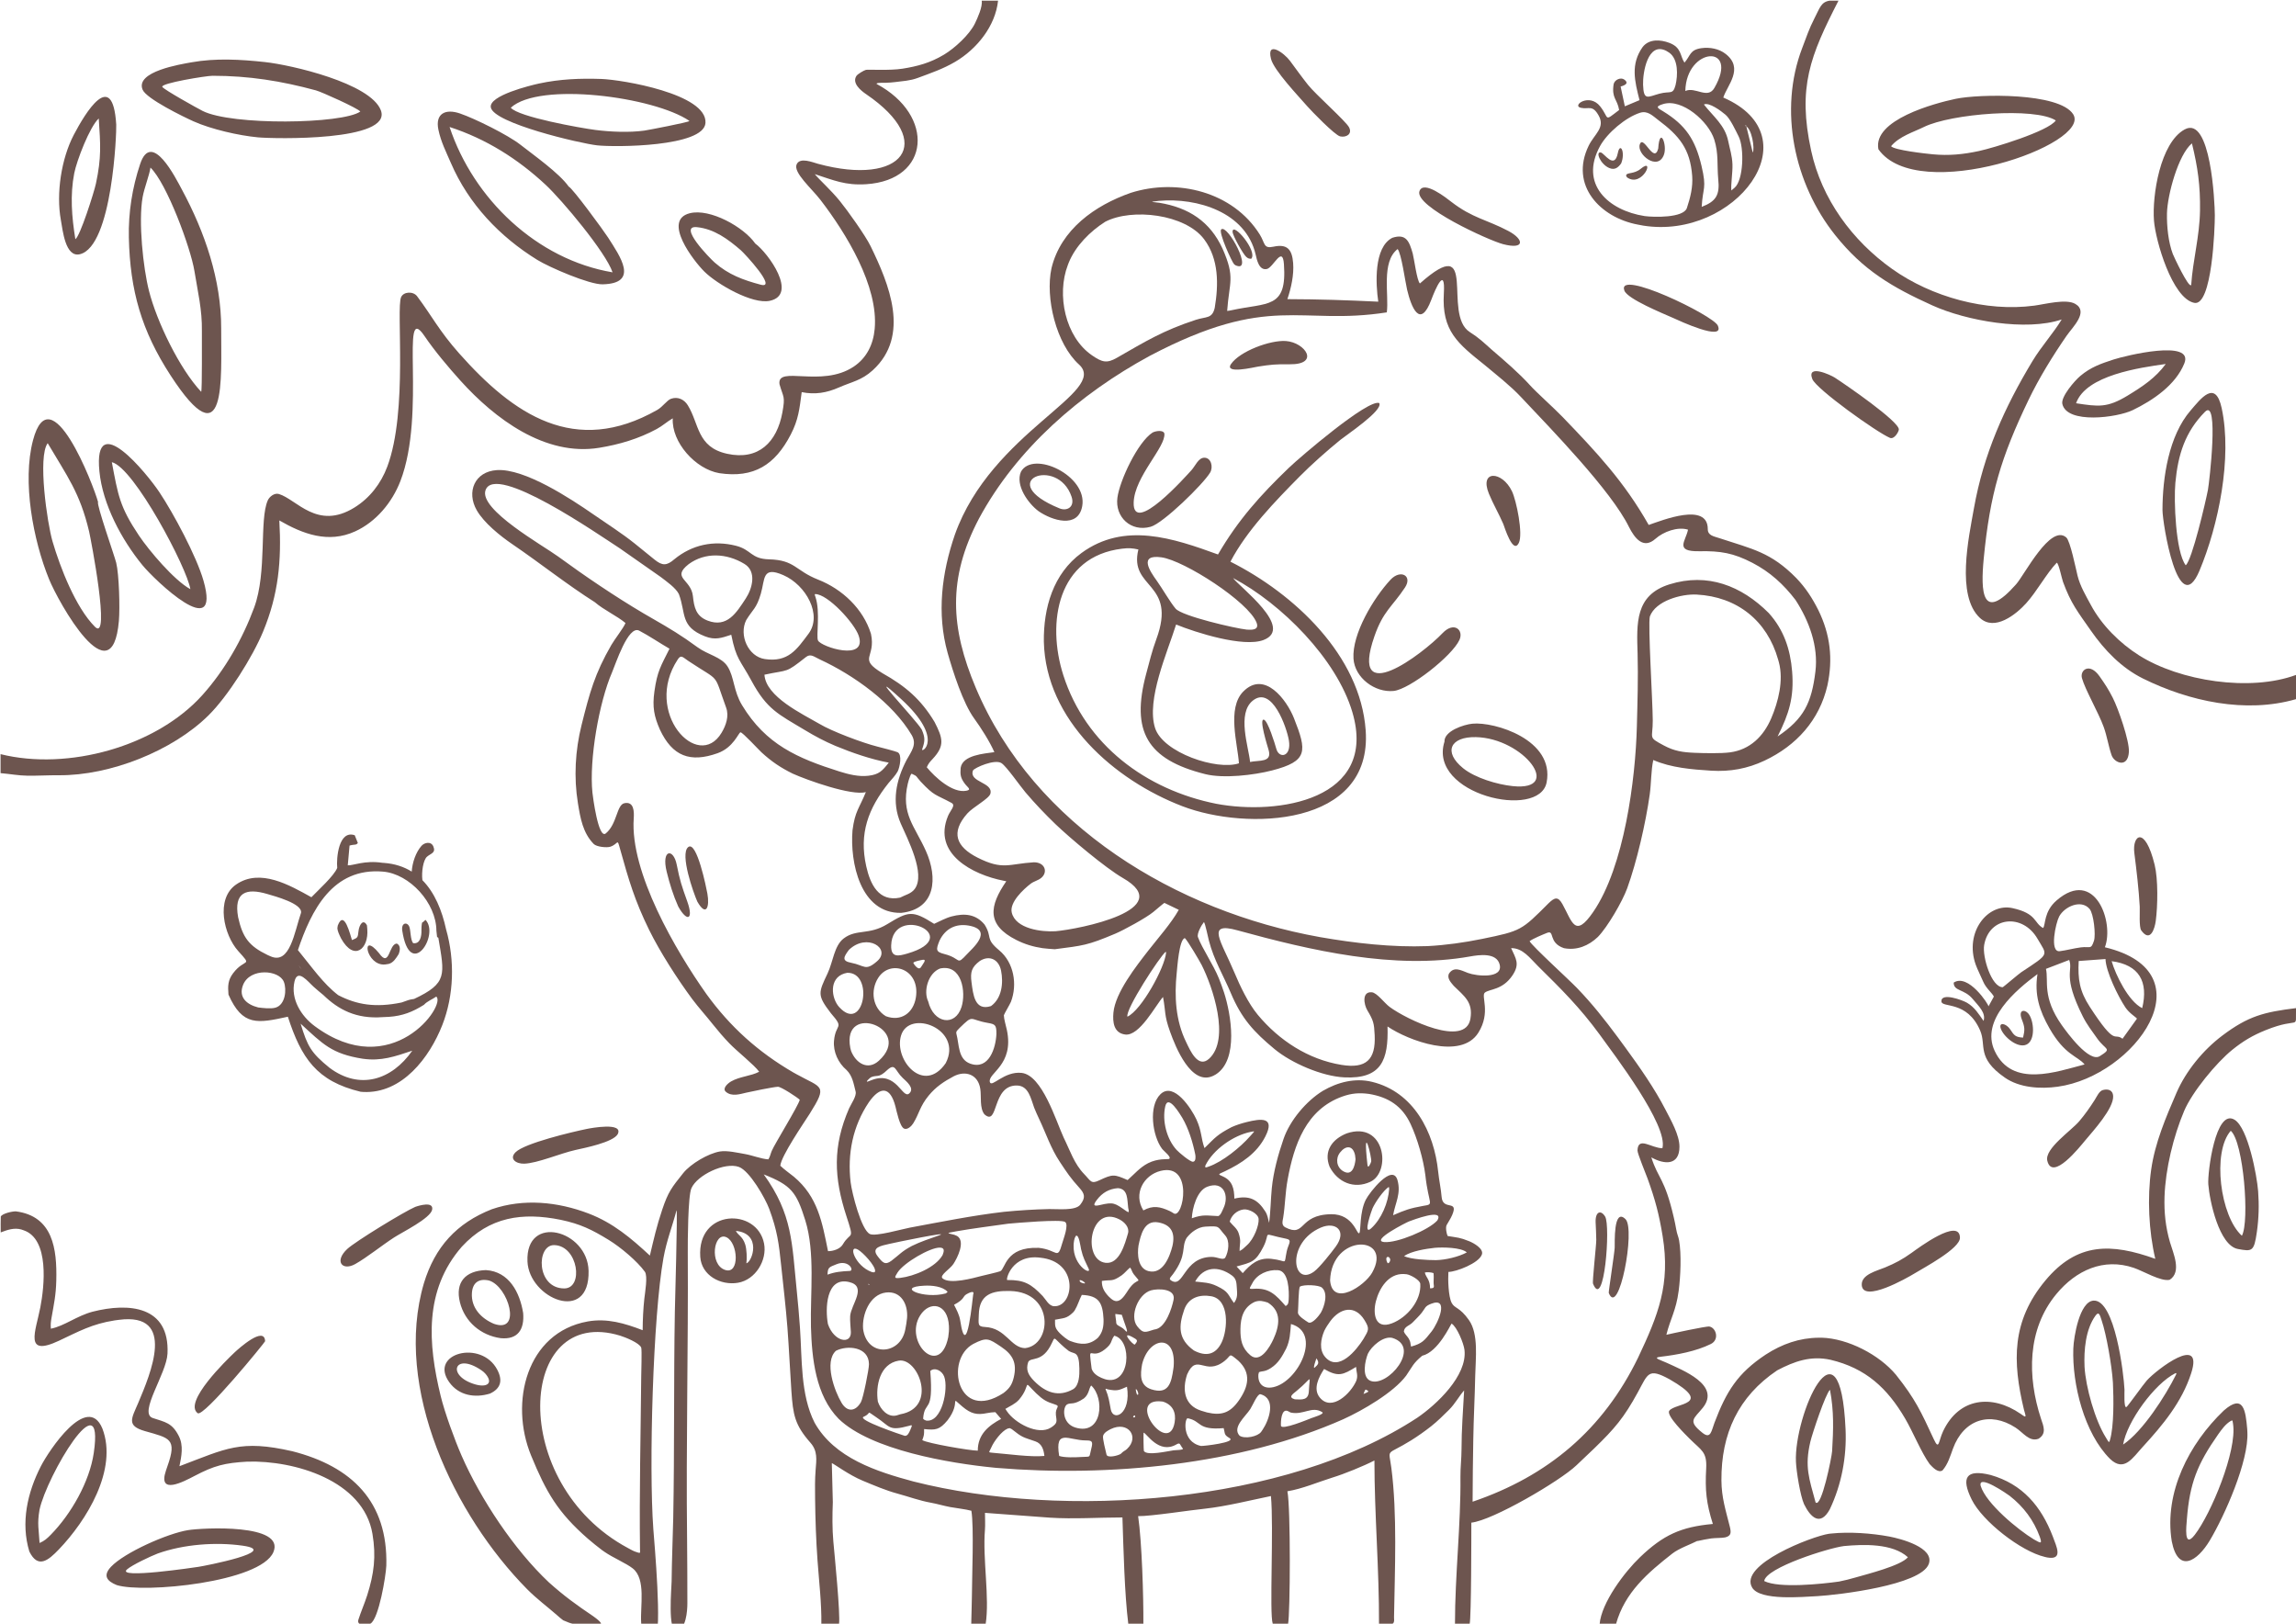
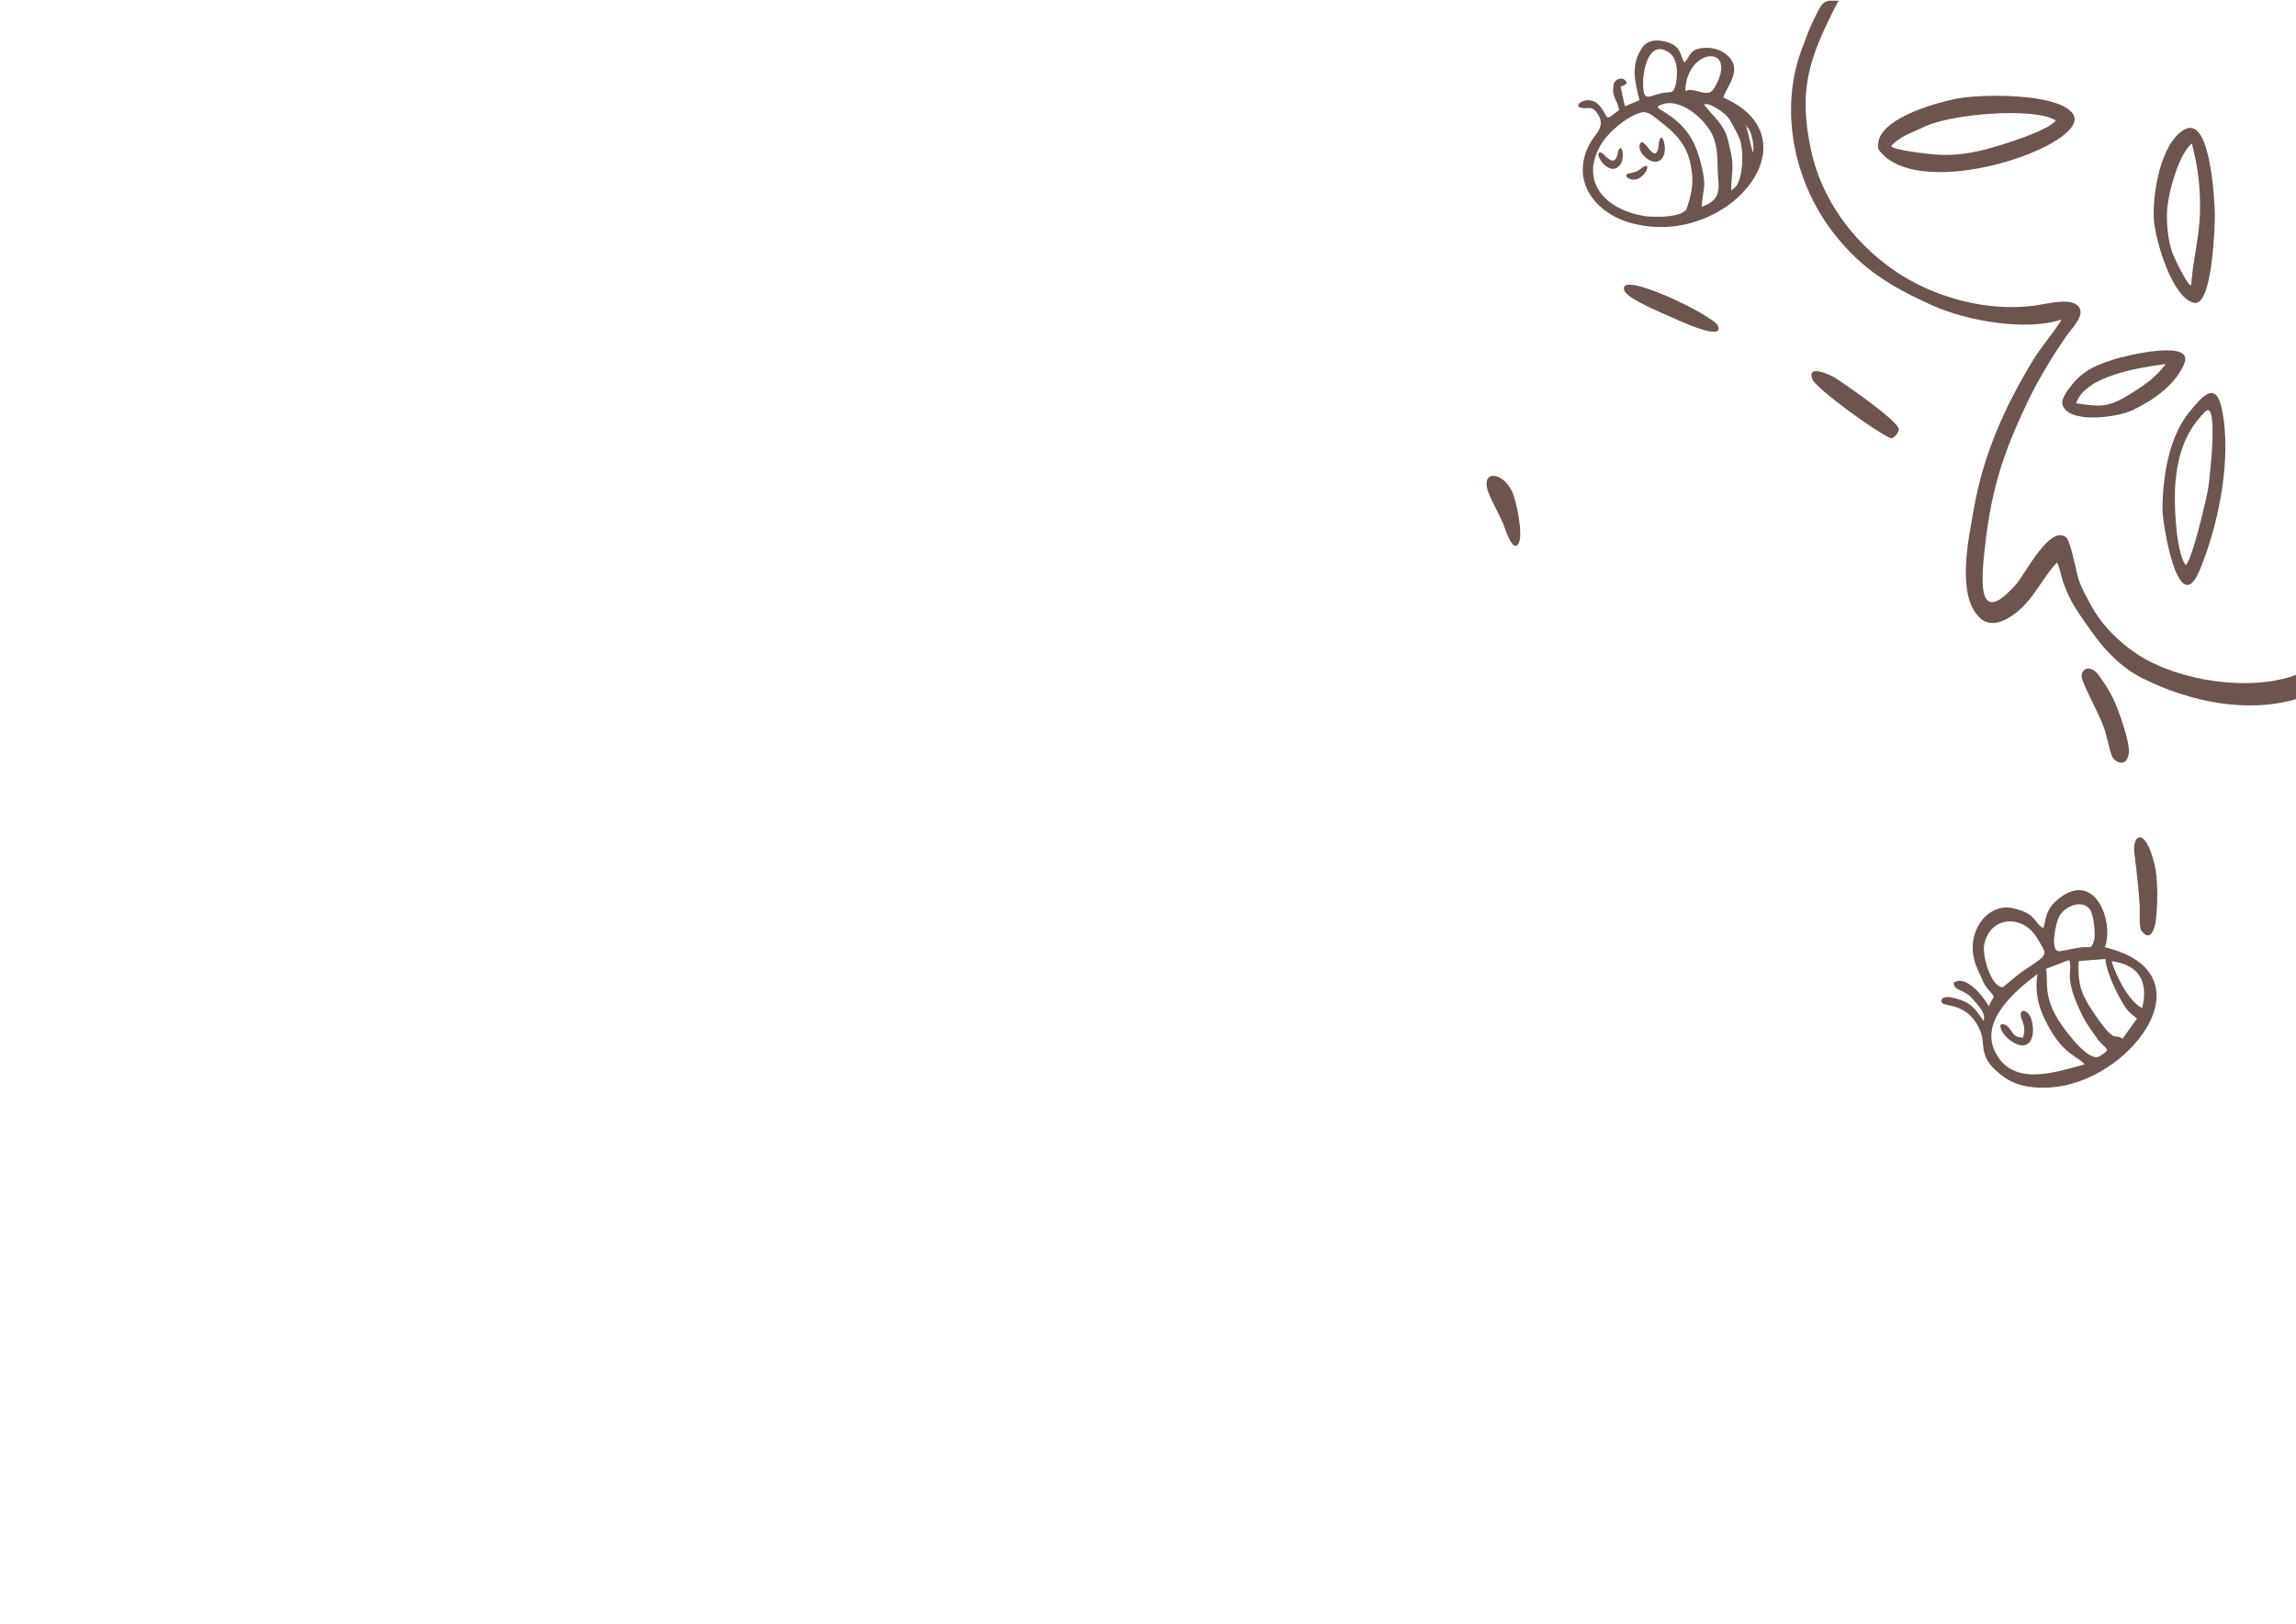
<svg xmlns="http://www.w3.org/2000/svg" xml:space="preserve" width="297mm" height="210mm" version="1.1" style="shape-rendering:geometricPrecision; text-rendering:geometricPrecision; image-rendering:optimizeQuality; fill-rule:evenodd; clip-rule:evenodd" viewBox="0 0 29700 21000">
  <defs>
    <style type="text/css"> .fil0 {fill:#6D554F} </style>
  </defs>
  <g id="Слой_x0020_1">
    <g>
-       <path class="fil0" d="M17997.46 21005.81l-159.25 0c3.1,-705.78 -59.27,-1419.56 -59.27,-2116.67 -137.51,71.1 -394,175.72 -541.68,220.32 -189.31,59.32 -390.09,146 -584.08,177.82 43.27,211.84 36.96,1589.58 8.26,1718.53l-197.86 -6.26c-45.15,-127.55 15.04,-1246.08 -23.37,-1650.53 -270.72,55.59 -579.06,133.04 -850.41,163.12 -165.91,15.67 -711.92,100.32 -867.33,96.67 49,337.45 70.07,1045 67.73,1397l-194.73 0c-49.45,-394.4 -62.27,-968.91 -76.2,-1380.07 -308.84,0 -631.12,22.82 -938.39,2.85l-839.61 -62.12c0,67.34 4.82,155.02 -0.49,219.73 -31.15,380.18 62.7,882.06 8.95,1219.61l-186.26 0c1.19,-117.73 8.09,-233.56 8.47,-355.61 0.76,-240.9 28.16,-908.83 -6.67,-1110.93 -74.76,-20.65 -192.05,-32.57 -273.9,-47.83 -83.81,-15.62 -171.01,-42.03 -248.37,-55.91 -151.2,-27.12 -284.59,-77.7 -430.41,-117.17 -156.78,-42.44 -303.03,-105.87 -453.33,-168.02 -176.6,-73.01 -369.89,-217.33 -399.2,-227.33l13.02 505.64c-6.66,167.06 -8.21,341.97 6.71,508.43 16.76,186.98 92.13,938.13 73.41,1068.73l-228.6 0c3.92,-273.29 -29.96,-550.01 -49.58,-823.15 -19.33,-268.88 -28.29,-535.08 -31.43,-804.52 -1.42,-122.16 -2.99,-244.07 6.81,-365.96 10.72,-133.31 27.97,-244.84 -66.54,-352.17 -204.43,-232.14 -225.6,-362.61 -246.82,-669.3 -18.91,-273.43 -30.36,-548.65 -51.47,-821.49 -20.79,-268.62 -52.4,-529.73 -80.18,-797.1 -30.54,-293.81 -51.02,-455.37 -155.24,-737.33 -50.99,-137.94 -253.45,-491.94 -391.66,-542.07 -183.2,-66.45 -539.92,104.68 -615.02,275.83 -44.79,102.09 -47.56,688.09 -46.71,829.53 7.45,1234.43 -23.26,2471.25 -8.98,3706.15 3,277.23 3.26,555.55 3.72,832.85 0.16,95.91 -16.27,339.14 -139.75,355.74 -117.32,15.78 -64.86,-562.41 -64.04,-638.06 2.93,-272.29 14.3,-546.74 20.92,-819.29 16.78,-887.49 5.57,-1779.03 20.84,-2667.04 2.21,-128.29 36.66,-1304.71 22.04,-1315.51 -56.77,216.24 -127.9,388.38 -169.34,617.79 -135.57,750.56 -190.24,2697.84 -131.01,3505.06 14.24,183.52 115.62,1327.35 22.95,1413.15 -107.8,99.83 -174.41,-114.3 -180.14,-198.88 -14.68,-216.32 65.52,-566.74 -108.91,-704.86 -82.63,-65.43 -258.89,-140.24 -364.14,-213.41l-32.12 -22.33c-63.21,-47.16 -123.12,-96.93 -183.31,-147.79 -391.13,-341.06 -540.4,-602.32 -735.48,-1076.4 -282.43,-686.33 -59.37,-1591.03 730.74,-1733.85 250.53,-45.28 481.5,23.83 712.44,112.87 0.66,-133.01 7.16,-276.92 21.75,-409.28 8.35,-75.79 46.44,-291.74 6.64,-346.87 -98.84,-136.92 -313.63,-316.98 -466.18,-410.58 -218.92,-134.32 -368.4,-207.74 -623.21,-261.08 -495.44,-100.12 -920.12,-39.77 -1278.19,347.63 -489.84,562.35 -439.37,1251.23 -273.52,1931.5 52.42,215.04 180.45,565.77 269.78,770.03 246.41,563.44 681.74,1219.16 1130.21,1640.31 201.8,180.34 351.54,287.64 573.87,438.1 215.26,153.61 40.84,112.1 -117.87,106.57 -129.55,-1.74 -150.84,-1.21 -271.18,-54.33 -28.05,-19.79 -56.08,-45.37 -81.96,-68.05 -133.34,-116.71 -254.4,-203.85 -384.31,-334.1 -943.72,-954.47 -1734.02,-2603.85 -1335.63,-3957.54 142.17,-467.69 422.08,-777.17 877.9,-956.74 409.71,-141.23 852.41,-97.8 1253.47,55.59 314.47,120.28 548.42,318.02 791.57,543.64 51.89,-218.66 86.96,-377.06 159.68,-593.84 77.78,-231.86 123.33,-287.49 271.93,-473.15 96.19,-120.17 324.52,-254.55 475.11,-279.45 92.61,-15.31 229.12,17.03 322.09,32.96 98.01,16.79 209.39,63.05 303.41,69.12 23.07,-34.04 27.09,-67.99 44.08,-108.81 37.7,-90.62 343.87,-582.74 362.57,-661.9 -28.67,-28.96 -241.99,-170.19 -283.12,-168.15 -62.74,3.11 -348.67,62.22 -406.81,75.77 -85.87,20.01 -190.96,54.69 -266.18,-11.04 -50.55,-44.17 27.96,-111.18 68.44,-134.16 115.49,-65.6 254.58,-67.5 362.6,-124.91 -60.84,-86.47 -287.1,-264.58 -386.68,-368.43 -74.8,-78 -141.38,-155.44 -208.74,-239.86 -87.5,-111.08 -183.36,-215.76 -270.19,-330.94 -193.49,-261.78 -414.55,-605.28 -558.56,-896.6 -185.76,-379.9 -262.61,-640.92 -374.43,-1042.7 -41.88,-150.51 -17.26,-69.71 -125.27,-32.2 -46.75,16.24 -179.86,2.55 -216.62,-35.2 -140.78,-144.57 -172.37,-332.6 -204.11,-526.88 -54.57,-333.99 -35.06,-682.5 47,-1010.86 104.52,-418.21 170.87,-665.05 385.77,-1036.67 43.67,-75.5 157.52,-219.15 182.54,-283.13 -105.86,-89.55 -286.55,-172.81 -395.72,-268.71 -365.74,-231.96 -709.06,-506.52 -1069.02,-751.57 -154.96,-105.5 -365.16,-273.95 -459.16,-437.66 -136.53,-237.78 -27.38,-501.77 260.94,-519.91 358.11,-22.55 950.78,367.37 1245.26,571.18 176.63,122.25 369.84,244.87 536.67,378.35 86.66,69.33 170.58,138.27 256.52,207.85 101.55,82.21 158.3,80.38 256.41,-4.35 228.88,-188.24 509.04,-247.67 796.97,-174.4 202.49,51.53 190.86,169.21 427.53,175.48 338.26,8.96 338.53,145.96 636.02,262.81 311.16,122.21 583.04,377.39 682.9,700.77 67.54,316.78 -177.09,312.09 150.17,510.2 295.13,165.91 495.8,336.16 672.34,629.69 107.77,210.12 135.31,307.14 -25.3,478.88 -38.33,40.99 -51.56,55.32 -75.38,106.83 103.8,127.04 332.4,338.11 511,304.02 74.54,-14.22 18.33,-41.33 -19.12,-91.81 -54.22,-73.06 -61.13,-115.27 -53.55,-204.31 24.92,-166.37 305.72,-184.03 436.03,-203.3 -58,-133.67 -174.29,-316.43 -261.18,-435.68 -144.54,-198.36 -274.64,-605.56 -343.2,-847.56 -142.9,-509.29 -76.32,-1036.3 93.2,-1528.88 472.11,-1332.3 1996.73,-1848.03 1605.91,-2201.36 -295.42,-267.1 -438.98,-863.38 -355.62,-1246.06 121.42,-501.51 562.73,-812.19 1024.73,-974.04 602.06,-191.59 1322.16,-14.23 1668.48,537.35 72.54,115.53 45.56,187.64 178.58,158.87 177.65,-38.42 240.11,35.42 253.89,211 12.06,153.63 -25.57,321.91 -74.27,467.53 425.75,1.26 757.01,13.02 1175.67,32.76 -33.68,-224.59 -60.28,-702.4 181.19,-825.96 180.74,-59.57 220.1,48.65 264.5,203.29 18.42,68.52 54.05,352.63 92.86,386.94 773.64,-685.68 282.19,397.89 644.66,628.31 123.36,78.42 178.25,134.2 282.39,226.71 167.86,144.23 352.96,301.92 500.91,465.77 70.52,79.98 304.81,289.19 415.77,404.24 442.76,459.67 796.98,836.4 1115.73,1398.3 174.01,-59.33 764.76,-298.63 764.18,53.43 -0.14,83.76 75.84,92.79 154.19,118.67 422.99,139.76 662.32,180.29 991.14,515.21 121.86,127.46 205.71,257.43 284.82,414.28 154.41,315.34 191.37,631.37 117.45,974.07 -103.78,449.94 -401.07,777.69 -813.66,972.58 -220.09,103.96 -445.67,145.12 -689.14,129.98 -249.08,-15.49 -519.86,-37.41 -749.78,-138.03 -29.32,134.03 -26.31,305.7 -45.74,444.56 -51.59,368.63 -168.55,875.81 -292.13,1215.7 -61.16,168.2 -254.66,501.61 -379.13,628.41 -119.15,113.55 -270.68,177.05 -438.26,144.91 -208.83,-70.72 -115.01,-239.47 -219.47,-197.6 -54.31,21.77 -182.62,74.12 -225.2,107.44 37.55,68.03 502.5,490.76 612.45,604.69 197.95,205.12 359.49,409.73 528.85,638.23 33.1,44.8 65.97,89.75 98.83,134.72 184.85,253.17 374.58,523.51 518.34,802.47 68.73,133.35 179.87,325.79 180,477.25 0.21,246.94 -196.23,232.8 -363.94,138.49 90.51,283.66 171.21,262.55 290.51,776.29 10.7,46.1 24.06,108.24 31.64,154.62 10.13,61.96 28.91,95.58 36.86,140.97 32.09,183.22 19.06,468.06 -5.1,653.63 -33.54,257.74 -109.42,364.85 -159.18,568.96 66.82,-15.45 516.54,-113.63 556.86,-106.39 86.39,15.51 132.6,169.2 18.49,225.67 -192.01,95 -439.44,140.63 -650.79,165.08 -114.57,13.25 6.42,43.62 77.13,76.99 209.35,97.48 705.4,286.78 469.97,582.2 -114.24,143.37 -203.18,167.87 -3.59,325.65 106.23,83.98 114.05,-25.61 154.32,-131.77 152.98,-403.36 297.1,-638.86 662.43,-881.07 211.19,-136.6 435.72,-216.49 688.35,-218.35l35.91 -0.26c338.53,9.48 745.4,220.38 961.3,480.15 251.12,315.78 322.45,475.06 489.04,833.25 69.89,150.27 58.91,26.2 120.08,-103.44 205.83,-436.26 632.88,-480.09 1003.13,-224.91l32.45 22.37c53.54,38.38 23.24,-24.2 10.69,-75.61 -150.78,-628.05 -159.46,-1146.15 275.56,-1669.95 413.31,-497.67 854.05,-485.71 1423.28,-281.75 -84.93,-356.78 -104.72,-791.6 -53.4,-1153.86 49.12,-346.63 189.72,-675.01 327.45,-993.47 122.54,-283.34 345.33,-553.53 590.98,-738.82 338.43,-255.27 541.62,-305.2 955.31,-356.58 -8.52,301.47 62.46,101.51 -392.14,284.74 -168.18,67.79 -290.86,140.3 -432.02,254.23 -207.5,167.47 -519.62,546.69 -622.99,790.95 -138.88,328.19 -242.17,752.25 -253.9,1108.9 -6.69,203.14 13.78,393.68 70.43,588.73 40.62,139.86 156.22,383.12 -3.45,486.12 -111.87,26.24 -340.71,-112.43 -465.35,-154.74 -389.57,-132.25 -746.16,32.19 -1000.19,338.35 -380.33,458.4 -377.07,1069.32 -200.09,1610.92 34.28,100.56 76.12,195.92 -32.28,261.96 -118.89,42.58 -196.68,-80.2 -295.95,-144.4 -332.99,-215.38 -671.97,-104.63 -810.04,272.56 -36.25,99.01 -65.26,200.94 -135.62,281.38 -59.57,36.54 -130.28,-44.97 -165.43,-81.95 -103.51,-140.38 -217.26,-418.31 -316.14,-587.13 -232.55,-397.05 -509.64,-653.3 -966.68,-762.23 -256.29,-55.75 -466.66,19.5 -689.49,136.55 -504.31,338.85 -725.47,820.83 -721.53,1423.39 1.46,223.28 55.94,386.99 108.85,599.64 17.39,74.14 20.02,118.25 -61.31,137.89 -48.59,8.99 -123.14,5.64 -179.89,13.07 -60.54,7.93 -113.96,20.53 -173.34,32.94l-8.46 0c-68.51,36.68 -234.83,95.33 -320.12,162.08 -317.42,248.44 -616.46,503.4 -729.75,913.19l-211.67 0c22.99,-277.55 324.03,-675.8 522.85,-865.68 300.59,-287.06 526.56,-391.56 941.89,-429.72 -85.19,-269.88 -101.71,-436.29 -86.34,-717.38 11.95,-218.56 -62.69,-233.33 -212.87,-383.84 -46.04,-46.14 -307.3,-300.4 -264.87,-362.29 71.45,-104.22 586.03,-72.66 2.74,-408.31 -275.59,-150.15 -276.62,-73.24 -409.79,170.26 -179.52,328.26 -297.31,466.15 -564.99,725.86 -75.63,73.38 -152.72,145.41 -229.26,217.85 -211.57,202.17 -1083.32,712.66 -1358.83,740.92 0,145.58 0.3,1225.14 -22.02,1311.25l-189.65 1.08c-0.37,-631.5 77.6,-1297.02 70.78,-1906.53 -1.28,-114.08 14.05,-238.1 14,-353.29 -0.13,-252.2 20,-511.02 33.76,-762.78 -66.38,74.92 -116.58,173.11 -196.73,252.01 -75.8,74.61 -145.67,144.82 -229.25,211.01 -76.78,60.82 -174.71,130.06 -258.22,182.05 -333.66,207.75 -292.22,90.29 -257.45,355.86 77.96,595.48 44.7,1328.18 34.87,1932.11 5.07,61.46 -1.8,82.94 -34.64,89.56zm-10007.95 -6335.16c83.46,-162.36 -350.69,-79.65 -399.87,-69.58 -190.48,38.98 -801.75,184.17 -919.66,300.41 -88.51,87.27 6.8,152.51 112.54,148.73 170.96,-6.1 463.99,-132.72 660.69,-176.8 121.5,-27.23 481.04,-97.99 546.3,-202.76zm-819.32 1432.95c309.08,8.15 383.68,561.5 127.32,560.21 -362.66,-1.81 -361.85,-566.38 -127.32,-560.21zm-347.13 211.67c20.57,478.29 806.43,812.39 790.52,121.36 -12.16,-527.99 -817.32,-744.14 -790.52,-121.36zm21325.71 1462.11c-136.32,274.84 -431.8,736.63 -685.16,905.81 49.39,-297.16 405.91,-786.74 676.12,-922.97l13.74 -0.42 -4.7 17.58zm-7541.96 -1174.24c145.77,355.57 228.05,-749.07 156.82,-868.04 -54.38,-90.84 -128.07,-67.35 -123.5,71.93 2.33,70.96 8.89,161.9 8.49,229.37 -0.49,81.99 -53.33,538.63 -41.81,566.74zm203.2 118.53c129.63,329.61 349.25,-824.36 216.71,-953.9 -159.12,-155.51 -136.91,312.04 -139.89,369.6 -4.05,77.83 -81.24,573.04 -76.82,584.3zm5672.68 -1710.27c64.21,272.78 420.23,-177.48 491.01,-262.52 101.43,-121.86 369.96,-412.95 361.04,-574.32 -4.17,-75.4 -65.04,-94.33 -131.11,-77.28 -50.6,13.05 -78.99,84.3 -108.17,129.89 -61.17,95.56 -126.17,188.11 -199.64,274.49 -104.11,122.4 -449.63,354.69 -413.13,509.74zm-8745.67 11.73c-5.76,19.79 -41.2,106.31 -48.55,39.98 -65.63,-591.58 60.56,-84.7 48.55,-39.98zm-208.4 -82.29l5.92 52.55c-8.65,86.19 -42.3,224.59 -160.73,153.71 -85.38,-51.11 -101.41,-163.67 -38.79,-242.24 73.5,-93.29 165.86,-94.56 193.6,35.98zm-108.66 -282.25c-188.97,75.16 -300.79,230.11 -220.74,431.83 105.16,202.11 315.09,291.32 525.01,195.16 277.77,-127.24 192.8,-795.23 -304.27,-626.99zm6662.82 1961.9c14.67,233.78 584.04,-90.49 683.1,-150.9 121.74,-74.24 589.68,-322.38 587.14,-461.87 -4.85,-266.52 -541.75,135.87 -625.03,195.39 -119.32,85.29 -208.7,133.22 -343.88,189.51 -105.25,43.83 -309.95,90.49 -301.33,227.87zm2303.6 3257.53c33.7,98.48 9.48,79.34 -77.45,31.42 -204.71,-123.6 -618.01,-463.6 -687.93,-692.01 -37.54,-160 351.92,110.75 373.78,127.79 181.85,141.78 312.34,316.21 391.6,532.8zm94.2 265.17c214.35,38.04 119.08,-143.78 73.49,-270.82 -149.52,-389.68 -390.5,-677.98 -804.76,-795.93 -321.56,-79.71 -383.24,36.91 -244.67,317.46 139,281.39 635.74,669.26 945.93,742.23l30.01 7.06zm2388.3 -4038.18l11.29 5.65 -11.29 -5.65zm131.16 -122.68c-280.58,-251.43 -387.33,-1081.43 -143.84,-1357.56 165.58,145.76 245.55,1172.2 143.84,1357.56zm-317.42 -215.98l11.29 5.64 -11.29 -5.64zm-117.13 -450.15c16.46,214.88 139.78,792.37 382.55,837.37 184.17,34.13 209.39,34.92 245.45,-219.03 25.24,-177.77 30.14,-349.74 16.52,-529.06 -15.06,-198.19 -129.89,-814.47 -303.75,-922.81 -247.73,-154.37 -352.12,685.2 -340.77,833.53zm-9474.57 -5782.74c617.15,12.6 1141.17,702.08 475.9,633.55 -197.78,-20.37 -484.85,-105.23 -640.62,-231.4 -259.76,-210.4 -166.4,-408.91 164.72,-402.15zm-406.04 59.27l0 0zm0 0c-215.18,682.15 1227.41,1015.08 1321.59,525.92 106.29,-552.1 -676.67,-787.76 -960.79,-758.9 -111.44,11.32 -366.99,94.35 -360.8,232.98zm4800.61 9838.28c-82.86,-308.12 -144.65,-458.72 -67.12,-786.78 23.69,-100.26 195.23,-617.28 253.38,-669.49 52.87,280.62 44.08,513.08 27.56,794.15 -4.32,73.5 -138.16,742.83 -213.82,662.12zm0 0l0 0zm-254 -524.94c5.76,126.79 55,434.28 104.55,547.37 83.93,171.86 210.3,291.22 332.94,67.79 152.32,-319.81 220.5,-680.33 204.39,-1035.77 -70.11,-1547.25 -669.12,-178.75 -641.88,420.61zm-5723.48 -10388.61c15.77,249.16 276.86,442.77 518.86,418.86 207.49,-20.5 756.96,-452.54 851.93,-660.47 58.16,-127.4 -70.31,-242.91 -218.62,-87.28 -258.43,271.19 -1213.69,994.38 -881.19,40.35 114.53,-328.65 229.02,-379.74 395.1,-630.28 101.2,-152.68 -58.05,-239.88 -187.53,-100.37 -219.24,236.22 -498.71,700.73 -478.55,1019.19zm11350.06 9859.04c26.1,-11.5 19,-5.27 27.61,39.85 53.23,348.76 -284.25,1161.02 -495.04,1433.85 -146.52,189.64 -108.14,-116.92 -102.12,-201.74 36.3,-466.23 136.07,-713.76 403.09,-1094.92 45.5,-64.23 97.06,-137.17 166.46,-177.04zm210.71 104.84c-20.73,-233.68 -46.25,-464.19 -303.65,-237.62 -447.13,427.45 -774.43,1058.63 -672.35,1690.22 82.65,421.62 331.6,257.9 492.74,-11.81 191.98,-321.35 505.05,-1025.06 485.4,-1399.9l-2.14 -40.89zm-4822.43 1497.31c-9.62,-4.8 -11.72,-5.85 0,0zm-457.8 476.31c-221.59,31.18 -776.52,89.88 -967.55,-6.63 21.13,-173.61 838.11,-429.08 1031.32,-452.56 252.72,-23.62 628.74,-36.92 827.7,144.68 -94.23,110.13 -519.23,215.71 -679.22,262.06 -72.19,20.92 -138.48,37.83 -212.25,52.45zm-131.04 -617.94c-214.07,31.5 -1171.17,398.41 -992.12,696.44 103.51,172.29 652.29,119.02 843.65,110.14 273.82,-16.29 1338.01,-141.86 1440.1,-414.61 80.11,-214.05 -366.23,-329.23 -507.36,-355.81 -230.85,-43.48 -519.59,-63.82 -753.38,-39.39l-30.89 3.23zm3674.54 -1947.82c9.1,196.64 14.79,553.48 -38.89,736.68 -13.01,44.39 -17.05,22.4 -52.94,-34.42 -139.08,-220.22 -261.03,-651.83 -275.5,-915.26 -9.35,-213.35 12.72,-483.44 142.41,-661.54 44.83,-61.57 57.64,-0.3 78.62,61.67 63.79,188.34 132.03,589.96 145.06,793.5l1.24 19.37zm386.09 822.95c260,-283.36 504.56,-577.55 625.44,-950.08 167.94,-517.52 -444.36,-50.7 -572.35,90.91 -45.81,50.69 -248.41,336.98 -265.11,345.13 -35.53,17.32 -23.71,-198.51 -24.6,-223.92 -9.21,-205.69 -124.19,-1168.31 -399.74,-1152.95 -182.51,10.18 -257.16,472.37 -262.34,619.22 -16.25,460.92 141.12,1095.34 475.32,1428.34 183.38,175.18 292.76,-14.92 423.38,-156.65zm-22867.82 1362.33c-6.51,-6.52 -4.26,-4.29 0,0zm1425.72 -2310.87c111.7,126.86 22.69,184.06 -125.49,142.11 -379.83,-107.52 -276.46,-424.21 75.69,-184.2 18.1,12.34 35.28,25.7 49.8,42.09zm61.29 260.45c141.43,-65.31 167.7,-169.63 95.5,-307.99 -206.7,-396.05 -890.1,-212.73 -621.3,161 124.02,172.44 331.26,206.33 525.8,146.99zm-2907.93 -677.72c-8.44,-205.26 -344.18,97.81 -391.07,141.32 -107.6,101.43 -670.3,647.38 -481.4,789.61 76.42,57.53 872.95,-919.24 872.47,-930.93zm1941.36 -1737.03c-139.44,59.41 -774.31,446.54 -879.28,544.55 -171.63,160.24 -63.06,288.25 104.31,194.17 149.8,-84.22 345.28,-242.07 501.17,-342.98 107.85,-69.82 471.34,-248.51 493.03,-359.92 21.77,-111.79 -172.83,-52.77 -219.23,-35.82zm952.76 951.49c252.28,73.1 432.95,689.72 65.85,560.7 -165.13,-69.51 -295.79,-205.85 -285.22,-395.12 7.59,-135.86 87.6,-194.07 219.37,-165.58zm443.7 421.07c-42.83,-265.67 -181.64,-536.82 -481.97,-555.24 -262.65,7.88 -401.06,155.81 -335.64,417.54 62.96,251.87 270.76,427.07 526.29,462.92 225.5,21.88 308.76,-116.01 291.32,-325.22zm-6256.11 2544.3c92.79,-436.89 843.57,-1704.56 701.73,-734.33 -54.49,372.56 -293.82,790.95 -556.06,1057.54 -46.73,47.52 -83.14,81.08 -145.06,106.63 -9.25,-172.78 -32.68,-245.42 -0.61,-429.84zm-131.61 540.26c112.29,227.28 246.35,113.54 380.5,-25.93 358.73,-372.97 768.42,-1034.89 563.86,-1566 -194.56,-465.96 -693.4,289.52 -795.53,489.13 -173.85,339.81 -262.37,729.43 -148.83,1102.8zm1661.81 25.21c333.85,-118.74 749.82,-150.52 1099.81,-100.53 494.24,70.6 -488.81,260.52 -574.92,273.54 -35.06,5.3 -1067.78,160.27 -924.1,33.85 66.27,-58.32 306.52,-171.37 399.21,-206.86zm-530.5 409.11c351.29,108.8 1859.19,-36.75 2025.39,-426.11 159.05,-372.62 -916.62,-314.85 -1103.29,-284.92 -266.48,42.73 -823.3,289.41 -996.96,473.95 -108.01,114.78 -53.89,185.57 74.86,237.08zm1688.58 -1596.92c-293.12,17.14 -426.35,50.11 -684.47,185.71 -136.36,71.2 -477.81,254.19 -368.63,-68.67l19.79 -58.5c128.12,-358.38 27,-362.38 -291.94,-453.62 -241.8,-69.18 -171.98,-163.06 -87.59,-360.97 160.26,-379.62 501.54,-1176.18 -247.87,-1077.86l-54.75 7.18c-294.43,45.92 -463.85,142.44 -722.25,263.64 -455.28,213.54 -300.59,-120.14 -240.16,-431.12 53.45,-275.09 118.52,-883.14 -214.49,-997.46l-32.6 -11.19c-91.99,-25.49 -180.19,5.62 -265.24,38.36 -0.4,-20.11 -1.39,-201.01 0.98,-205.49 20.92,-39.59 146.1,-67.64 194.36,-66.98 481.8,61.73 533.61,487.27 523.64,893.91 -4.72,192.69 -29.74,299.28 -61.83,483.59 -9.53,54.71 -12.7,84.96 -8.37,140.17 176.53,-35.25 333.07,-165.06 540.82,-220.25 465.9,-118.28 996.82,-76.23 967.93,542.45 -12.16,260.39 -377.19,765.59 -193.12,832.06 164.32,54.84 251.74,61.56 339.47,234.08 62.92,123.71 34.39,261.01 8.2,390.08 607.19,-228.93 786.64,-347.17 1460.59,-193.51 768.86,196.79 1237.33,652.33 1215.35,1478.93 -5.12,131.85 -96.84,687.69 -204.45,749.94 -32.53,18.82 -185.63,40.14 -156.2,-52.04 31.78,-99.54 78.84,-207.02 113.17,-313.46 88.39,-279.21 117.36,-502.38 68.15,-794.99 -116.06,-690.14 -1008.57,-952.16 -1618.49,-933.99zm2470.78 -6775.1c-5.11,-3.81 -10.57,-7.43 -16.41,-10.82l-8.74 -80.88c-1.9,-358.76 -344.84,-733.97 -688.78,-763.99 -655.7,-57.21 -930.79,504.6 -1102.81,1014.85l5.46 6.63c170.14,206.88 322.75,428.76 516.07,576.24 236.93,122.78 478.69,165.49 819.86,94.71 95.21,-32.39 83.19,-34.11 162.03,-46.01 433.32,-204.08 394.15,-311.17 313.32,-790.73zm-1808.24 355.03c10.85,17.73 23.9,35.23 39.35,52.48 -13.11,-17.4 -26.21,-34.9 -39.35,-52.48zm1781.45 405.36c-55.9,39.76 -113.53,57.06 -159.76,106.79 -148.31,92.61 -275.73,143.01 -451.72,155.38 -27.92,1.96 -55.02,3.14 -81.43,3.6 -342.84,26.32 -574.23,-97.85 -767.63,-285.69 -41.03,-32.96 -82.62,-68.5 -125.46,-106.47 -73.64,-65.27 -207.97,-243.98 -248.18,-67.6 -51.5,225.93 86.22,445.96 260.98,575.49 997.67,739.47 1709.2,-276.83 1573.2,-381.5zm-1749.36 -1083.53c20.14,-119.82 -342.19,-215.08 -434.34,-242.5 -275.2,-81.85 -436.96,-23.72 -379.75,298.12 57.65,261.76 139.46,373.83 381.78,490.56l37.13 16.37c252.31,112.43 309.21,-312.26 395.18,-562.55zm468.13 -580.44c-12.67,-124.12 17.75,-494.43 226.6,-422.59l40.11 99.92c-23.76,32.02 -36.29,13.77 -107.24,33.55l-23.13 255.71c61.74,5.59 221.12,-68.2 448.11,-32.71 6.14,0.35 12.24,0.64 18.44,1.09 141.38,10.19 260.51,50.3 360.78,112.64 8.16,-117.98 52.68,-249.47 126.42,-333.1 37.82,-42.88 123.66,-62.66 153.3,7.87 35.29,83.98 -32.54,89.64 -82.09,132.71 -48.1,41.81 -73.35,196.61 -59.28,303.44 159.24,161.17 253.46,391.93 306.46,637.21 114.85,401.62 101.3,853 -48.89,1235.87 -164.35,418.97 -518.89,890.31 -1022.9,866.01l-33.85 -2.61c-570.34,-136.5 -767.5,-437.04 -941.41,-970.34 -392.62,85.37 -586.14,125.52 -768.05,-286.13 -9,-109.94 -8.94,-186.25 61.25,-278.36 151.21,-198.43 254.88,-73.82 64.51,-285.36 -185.68,-206.32 -296.44,-673.01 -27.93,-859.6 311.15,-216.24 696.51,9.74 974.56,163.86 85.16,-88.39 293.73,-277.34 334.23,-379.08zm384.7 743.59c-47.88,-92.84 -101.21,-6.97 -109.84,75.95 -9.29,81.58 -7.55,82.88 -84.1,113.82 -20.64,-57.31 -100.1,-406.56 -183.86,-187.76l-4.95 34.61c1.9,34.92 21.14,77.4 48.57,133.05 168.82,301.3 359.61,132.21 338.21,-121.84l-4.03 -47.83zm387.06 234.95c-107.74,2.49 -91.41,322.58 -231.07,123.71 -243.88,-297.48 -167.68,169.82 78.32,146.55l47.12 -7.17c61.66,-16.76 95.06,-74.46 127.59,-124.92 18.84,-44.88 30.85,-111.78 -21.96,-138.17zm209.96 -5.71c-35.78,-45.81 -30.47,-158.52 -47.99,-208.58 -23.88,-68.27 -105.89,-59.97 -93.09,42.65 98.55,660.71 489.95,56.99 300.66,-135.7 -13.32,15.12 -28.39,27.66 -44.11,37.24 -6.92,33.57 -8.51,76.55 -7.78,97.76 2.61,76.32 -15.96,181.82 -107.69,166.63zm-1081.42 1612.17c-238.94,-194 -285.41,-278.22 -373.78,-570.6 287.68,263.34 399.5,389.68 802.28,453.38 240.54,34.68 418.2,-29.39 641.97,-103.93 -265.5,380.64 -680.5,512.72 -1070.47,221.15zm-922.66 -780.32c-146.64,-37.01 -259.99,-131.39 -195.09,-292.47 89.78,-222.79 466.07,-195.53 527.48,-37.65 37.96,97.6 20.39,295.2 -108.71,332.65 -61.43,17.81 -160.82,5 -223.68,-2.53zm12830.48 -3174.98c-17.31,-190.19 -173.68,-627.43 35.91,-794.08 248.61,-197.66 438.12,348.22 465.97,513.36 36.39,215.77 -126.57,242.56 -162.27,111.08 -19.01,-70 -109,-359.66 -159.45,-376.55 -70.07,-23.47 44.33,338.17 59.82,391.98 47.3,164.27 -120.72,128.5 -239.98,154.21zm-7396.95 1869.49c113.1,203.28 202.79,174.82 116.69,-65.76 -72.08,-201.39 -94.86,-265.97 -136.4,-476.01 -42.7,-215.94 -201.55,-199.92 -129.66,92.3 37.55,152.67 84.99,306.03 149.37,449.47zm247.02 -63.24c115.25,201.62 161.13,68.63 129.93,-104.15 -11.58,-64.1 -137.28,-695.34 -249.55,-599.88 -107.2,91.14 67.73,587.97 119.62,704.03zm634.61 4678.07c8.85,-64.64 4.25,-181.37 -14.81,-242.35 -34.19,-109.43 -93.21,-118.38 -121.37,-177.27 338.72,34.26 213.33,399.41 136.18,419.62zm-258.02 -337.17c151.38,70.58 174.09,484.09 -15.4,423.16 -212.36,-68.28 -149.27,-499.93 15.4,-423.16zm-338.67 254c16.24,240.99 264.01,372.02 486.95,334.75 228.54,-38.21 379.96,-293.12 338.37,-507.53 -90.37,-465.9 -867.22,-449.07 -825.32,172.78zm7071.34 -8112.57c-149,-15.27 -840.73,-175.27 -922.43,-271.54 -69.84,-82.29 -170.21,-257.79 -242.24,-358.89 -90.62,-125.86 -240.47,-346.57 58.66,-304.84 297.48,41.51 1128.16,577.3 1230.73,844.74 37,96.47 -59.14,94.68 -124.72,90.53zm-179.46 -667.37c624.88,330.4 1340.06,1045.73 1543.42,1734.95 334.97,1135.31 -962.1,1335.44 -1759.24,1184.88 -909.94,-180.96 -1691.33,-762.37 -1979.92,-1663.9 -218.43,-682.38 -75.31,-1535.45 760.96,-1635.74 82.68,-9.91 129.52,-7.53 210.24,10.45 -127.6,515.2 507.4,416.3 231.46,1162.36 -55.32,149.58 -89.73,293.15 -130.74,446.12 -199.01,742.42 10.35,1108.26 764.13,1297.04 236.85,59.31 628.76,13.18 864.66,-47.75 464.98,-120.09 452.82,-247.28 282.56,-676.68 -93.24,-235.13 -380.58,-623.53 -656.35,-342.62 -212.42,216.38 -71.16,678.9 -54.98,926.96 -283.71,96.46 -982.31,-136.83 -1084.76,-456.18 -116.87,-364.31 160.03,-981.78 271.96,-1338.76 254.71,104.2 871.16,299.78 1131.32,199.99 402.22,-154.3 -309.53,-684.13 -394.72,-801.12zm-33.87 -211.67c212.23,-404.71 577.79,-780.71 895.65,-1102.49 151.95,-153.82 357.88,-336.11 526.28,-472.78 82.08,-66.61 557.54,-382.82 502.94,-476.3 -145.74,-54.39 -1026.06,700.32 -1167.57,836.13 -369.73,354.86 -657.53,674.87 -918.17,1122.31 -578.36,-210.43 -1210.66,-424.48 -1765.15,-19.67 -367.17,268.05 -492.94,710.71 -487.6,1146.94 23.6,1017.17 913.8,1791.69 1793.02,2129.07 828.96,318.09 2459.47,267.43 2370.17,-981.69 -69.34,-969.69 -924.69,-1765.98 -1749.57,-2181.52zm7094.84 1302.29c61.86,232.92 -6.91,507.58 -99.52,723.78 -99.53,232.35 -274.77,406.32 -534.07,440.37 -117.67,15.46 -336.35,10.6 -458.15,5.53 -152.65,-6.34 -261.11,-22.09 -395.91,-94.39 -211.83,-113.6 -142.93,-80.92 -144.16,-322.65 -1.34,-262.99 -63.75,-1235.3 -37.55,-1346.09 74.77,-203.46 407.67,-293.56 604.69,-283.34 523.87,27.18 913.05,337.86 1054.36,840.16l10.31 36.63zm-4580.23 7892.52c22.27,-9.89 85.66,-4.22 112.24,6.29 3.86,21.99 3.3,80.47 1.46,108.62 -4.07,62.23 28.03,88.29 -45.97,88.29 -0.1,-115.24 -51.9,-137.83 -67.73,-203.2zm128.75 -320.73c101.22,-8.97 343.9,-6.27 414.4,59.56 -110.5,59.62 -281.49,97.75 -399.56,99.87 -103.52,-0.35 -323.63,-8.55 -412.13,-52.76 95.76,-64.79 281.7,-94.03 397.29,-106.67zm-306.55 1277.47c-12.63,-45.77 -2.13,-55.94 -31.01,-104.51 -18.51,-31.13 -51.26,-57.88 -62.46,-90.16 7.68,-69.21 70.02,-71.05 116.8,-120.66 39.98,-42.39 77.84,-76.27 114.56,-122.51 50.02,-63 36.87,-82.58 121.4,-115.89 237.84,-93.74 92.6,248.94 4.3,360.12 -91.48,115.17 -117.03,152.85 -263.59,193.61zm-303.38 -1078.45c-48.01,-87.68 17.25,-103.28 32.05,-54.66 6.95,22.84 -10.49,56.88 -32.05,54.66zm245.28 142.89c49.48,7 169.58,71.94 177.05,122.61 15.75,216.87 -169.88,437.65 -367.04,512.22 -221.4,83.74 -247.58,-128.18 -206.72,-286.11 43.73,-169.06 162.2,-358.09 357.85,-351.77l38.86 3.05zm397.16 -695.27c-111.47,123.52 -521.2,294 -686.57,278.79 -183.5,-16.89 291.77,-256.22 319.77,-266.47 42.72,-15.65 465.87,-179.04 366.8,-12.32zm-898.04 1723.79c45.47,-96.53 199.4,-232.81 315.44,-205.6 383.4,117.86 -62.53,643.11 -281.2,555.6 -118.06,-47.25 -69.13,-262.99 -34.24,-350zm275.99 -2134.4c-11.95,179.16 -99.49,390.36 -232.97,511.71 -115.48,104.99 9.78,-241.47 17.13,-257.97 35.16,-78.88 142.45,-234.12 211.1,-277.82l4.74 24.08zm-298.45 2599.66c52.79,25.23 24.45,27.82 -33.65,54.84 6.85,-17.99 13.98,-42 25.72,-56.74l7.93 1.9zm-541.69 -760.88c22.46,-46.46 47.75,-82.96 77.32,-124.75 127.58,-173.4 319.29,-216.66 442.77,-15.75 68.75,111.85 56.44,126.89 -13.43,245.01 -87.93,140.52 -320.8,432.19 -494.08,233.73 -83.2,-95.29 -56.84,-232.66 -12.58,-338.24zm75.52 -652.96c20.11,-610.97 818.89,-591.05 544.21,-100.98 -94.99,169.48 -514.51,451.03 -544.21,100.98zm339.38 1297.12c-70.87,164.84 -317.39,402.72 -471.3,219.13 -95.21,-113.58 -12.58,-267.63 54.33,-370.7 185.33,106.65 243.43,76.65 413.95,-27.39 3.33,72.91 27.78,107.68 3.02,178.96zm-540.83 -167.47c-24.77,11.99 24.93,-121.61 25.27,-122.02 38.53,59.74 27.24,74.93 -25.27,122.02zm81.85 -1813.26c189.49,-81.5 344.36,39.35 191.96,247.09 -56.77,77.38 -208.95,270.98 -281.12,323.1 -278.92,201.45 -362.94,-375.75 89.16,-570.19zm-158.84 1228.33c-36.52,-22.92 -141.33,-85.95 -137.19,-131.25 6.1,-66.79 5.67,-305.29 25.51,-333.3 52.02,-30.68 245.42,-21.01 283.64,12.08 85.11,73.7 33.83,243.37 -13.94,326.88 -26.24,39.5 -105.91,143.17 -158.02,125.59zm-177.31 993.07c-91.2,-27.25 -31.18,-64.7 27.34,-112.87 208.53,-171.64 163.57,-219.07 153.97,5.35 -5.12,119.7 -84.41,112.23 -181.31,107.52zm-127.74 -2226.46c-47.16,-28.68 -31.26,-77.06 -23.27,-122.95 26.53,-165.56 25.46,-317.82 57.95,-494.76 82.19,-447.76 237.86,-904.9 708.84,-1072.54 119.71,-42.61 218.43,-49.95 343.6,-33.23 252,42 428.54,156.53 537.07,388 88.01,187.72 165.54,455.74 191.47,662.07 43.08,394.11 123.9,372.99 -31.04,398.48 -167.82,30.49 -230.91,52.66 -386.05,120.23 28.18,-160.34 105.23,-279.17 57.11,-452.08 -63.06,-226.64 -363.59,158.37 -410.97,252.53 -80.24,159.44 -62.75,397.73 -81.54,427.91 -30.09,48.32 -68.11,-245.35 -365.59,-241.37 -431.1,5.77 -324.56,309.25 -597.58,167.71zm74.05 2397.48c165.11,36.24 274.31,-88.95 407.64,-5.14 37.59,23.64 -120.61,69.51 -138.32,76.42 -37,14.45 -391.54,162.56 -395.56,98.67 -3.26,-51.88 4.43,-227.93 90.3,-188.54l35.94 18.59zm-225.13 -328.24c-127.04,27.65 -202.3,-41.68 -192.83,-164.94l7.58 -28.72c41.19,-17.8 73.23,-1.96 152.43,-52.69 99.11,-63.47 146.83,-151.67 199.39,-252.76 50.35,-108.6 51.53,-201.06 61.74,-317.65 405.74,112.86 95.92,746.21 -228.31,816.76zm-239.21 -1103.69c62.49,-22.34 107.97,-9.66 167.99,9.57 182.89,113.55 151.29,300.73 72.58,473.21 -45.48,99.66 -169.5,316.78 -297.99,208.3 -109.65,-92.57 -130.18,-197.85 -128.52,-339.93 1.77,-151.01 40.96,-284.44 185.94,-351.15zm438.38 -30.09c-3.92,40.97 -2.48,64.44 -39.72,84.27 -124.67,-141.78 -209.55,-237.1 -412.6,-222.97 -76.24,5.3 -51.66,-5.43 -19.16,-70.12 60.22,-119.86 204.21,-180.05 331.93,-170.72 142.63,10.41 145.63,277.95 139.55,379.54zm-635.08 1761.74c-99.65,-106.8 73.66,-245.68 137.66,-343.77 28.89,-44.28 92.84,-198.92 130.2,-193.33 211.67,55.3 113.28,336.02 30.64,457.88l-19.75 29.12c-42.99,59.96 -208.04,95.63 -278.75,50.1zm-0.18 -2389.05c0.12,-107.22 23.34,-120.88 -12.68,-231.61 -19.71,-60.6 -75.45,-98.02 -115.06,-148.29 21.66,-81.06 92.4,-146.49 180.47,-157.85 64.66,-8.35 187.59,52.51 193.42,123.1 6.77,81.93 -60.31,260.48 -151.42,340.05 -47.87,41.81 -47.28,49.89 -94.73,74.6zm40.72 286.26l-79.84 -86.18c195.11,-53.88 245.95,-56.98 346.87,-254.66 104.08,-203.86 -47.3,-171.85 296.79,-103.76 82.14,16.26 25.6,66.44 5.15,163.04 -40.26,190.17 19.4,119.76 -200.29,96.39 -168.31,-17.9 -267.71,70.39 -368.68,185.17zm-67.86 -4433.67c947.55,260.43 2028.13,513.08 3009.93,337.67 115.92,-20.71 342.48,-53.34 381.68,105.59 45.93,186.17 -302.31,149.45 -410.82,107.79 -93.98,-36.08 -182.94,-88.48 -246.96,11.79 -24.33,60.59 29.69,114.27 63.86,155.49 134.29,132.79 252.19,208.84 215.12,426.12 -64.06,375.43 -825.19,8.83 -1045.58,-154.54 -66.6,-49.36 -163.25,-183.74 -231.07,-189.07 -128.51,-10.09 -102.63,156.48 -56.24,234.26 78.89,132.24 87.36,165.24 94.69,321.03 14.95,317.38 -110.94,435.94 -429.84,383.88 -429.29,-70.08 -806.41,-315.84 -1082.2,-647.43 -122.92,-147.79 -229.19,-371.78 -303.9,-549.9 -170.71,-407.02 -372.78,-657.43 41.33,-542.68zm-415.62 3042.31c99.36,-205.47 362.32,-391.07 588.16,-435.92 64.56,-12.81 49.7,-11.53 -10.15,57.14 -123.56,141.76 -356.64,330.92 -534.83,392l-29.26 10.03 -16.66 -2.52 2.74 -20.73zm-148.26 2391.69c-204.79,-146.75 -200.19,-312.71 -125.05,-528.24 53.56,-153.64 196.33,-200.21 349.16,-173.37 240.27,42.18 213.52,431.98 135.26,596.09 -77.89,163.32 -205.19,186.6 -359.37,105.52zm555.27 -809.19c5.35,75.61 12.17,132.74 -37.13,194.88 -83.55,-111.63 -62.12,-143.17 -222.21,-219.49 -99.79,-47.58 -173.72,-45.05 -279.5,-57.83 109.81,-198.38 302.02,-204.38 474.78,-79.27 58.82,42.6 59.32,93.78 64.06,161.71zm-239.64 -929.14c-146.75,-4.9 -192.55,-25.26 -342.51,28.28 6.47,-129.15 65.65,-356.66 199.56,-407.73 214.84,-81.93 286.72,119.86 209.26,278.66 -15.39,31.54 -33.46,87.82 -66.31,100.79zm-221.57 2517.09c-221.05,-69.94 -246.14,-274.25 -181.45,-469.87 128.62,-285.77 229.45,29.59 485.8,-174.74 92.52,-73.75 44.14,-111.31 175.8,-2.48 172.77,161.22 131.76,337.78 5.97,516.46 -112.47,159.75 -225.28,197.18 -411.71,152.97 -24.91,-6.93 -49.7,-14.71 -74.41,-22.34zm291.21 225.39c20.06,71.87 0.57,84.72 75.45,128.63 95.02,55.71 -338.61,104.8 -369.18,102.01 -254.6,-54.79 -209.21,-365.31 -171.5,-358.03 183.46,35.5 119.08,156.84 465.23,127.39zm-501.9 -6337.22c35.4,31.98 186.06,287.66 216.65,346.47 142.5,281.55 373.9,960.11 96.33,1213.33 -143.81,131.19 -247.1,-112.34 -297.65,-217.45 -135.53,-277.11 -152.75,-589.76 -120.77,-894.47 6.88,-65.5 31.65,-437.29 105.44,-447.88zm22.18 3877.37c57.91,-75.11 146.61,-141.25 243.71,-146.3 197.19,-10.27 149.47,-4.27 255.05,113.36 64.48,71.84 44.29,209.37 0.94,288.6 -31.63,37.95 -98.44,-11.59 -179.21,-10.29 -363.41,5.82 -355.23,414.22 -521.26,304.45 -35.26,-23.31 -4.57,-41.08 25.64,-82.52 184.41,-253.05 102.09,-340.64 175.13,-467.3zm-55.65 -1553.57c80.46,136.88 136.84,319.07 167.9,474.86 4.96,24.9 9.27,92.01 -29.77,93.45 -38.43,1.41 -181.62,-119.92 -212,-153.16 -129.17,-141.33 -187.78,-376.93 -147.08,-561.14 37.18,-168.3 194.14,104.35 220.95,145.99zm630.94 -10443.57c-18.27,4.04 -32.09,5.79 -50.58,7.85 26.74,-378.09 107.45,-427.42 -59.91,-805.6 -162.3,-353.44 -439.56,-530.15 -815.83,-592.94 -68.15,-10.27 -166.77,-8.75 -7.75,-24.95 498.02,-43.9 1125.03,147.02 1251.95,693.78 14.83,63.9 42.57,210.52 145.79,187.25 82.94,-18.7 202.35,-310.05 220.07,-63.33 41.97,584.54 -207.46,492.91 -683.74,597.94zm-1197.2 12095.01c27.68,-130.68 69.95,-332.08 255.59,-298.77 174.44,31.29 220.54,142.83 183.22,305.35 -35.3,139.21 -123.55,371.86 -310.11,324.74 -137.91,-34.83 -146.13,-218.93 -128.7,-331.32zm313.82 2018.61c127.44,39.45 175.12,139.66 153.61,268.09 -73.02,435.98 -615.6,-280.55 -201.61,-272.08l48 3.99zm136.43 -421.4c-25.34,177.3 -60.67,335.23 -284.72,263.05 -153.82,-49.55 -142.27,-193.26 -119.37,-323.69 85.64,-353.52 444.52,-405.78 408.12,30.3l-4.03 30.34zm-252.42 -508.83c-102.66,30.87 -136.36,59.55 -216.83,-46.5 -97.68,-128.74 12.4,-413.93 180.9,-461.73 89.66,-25.44 321.39,-24.78 291.56,121.6 -23.49,115.3 -99.83,344.92 -224.58,380.12l-31.05 6.51zm205.65 -1534.17c-124.85,-56.36 -214.62,-77.12 -340.71,-7.9 -134.03,-213 3.62,-457.23 223.88,-511.45 427.53,-105.24 293.06,623.73 169.58,550.03 -20.51,-12.25 -29.54,-19.76 -52.75,-30.68zm-334.41 3103c-3.8,-17.57 -6.57,-229.03 -3.64,-236.37 36.99,2.24 196.21,285.86 426.96,150.82 49.79,-29.14 41.15,6.36 80.88,54.15 16.53,19.89 -97.68,20.2 -119.49,23.13 -70.39,9.46 -345.12,75 -384.71,8.27zm-105 -793.25c7.11,-29.08 53.85,73.69 21.74,66.31 -11.92,-2.74 -20.06,-55.07 -21.74,-66.31zm-21.81 359.48c-34.51,0.13 18.71,-49.7 14.65,-9.71 -0.75,7.4 -8.84,8.76 -14.65,9.71zm14.78 -1018.17c39.53,24.24 20.64,43.07 -3.88,75.17 -16.01,19.29 -220.59,-212.78 3.88,-75.17zm399.71 -4994.24c-14.78,190.86 -318.2,745.9 -500.35,829.43 -29.34,-91.79 423.34,-784.82 495.47,-839.54l4.88 10.11zm4120.79 -7598.82c156.13,130.91 328.77,264.41 468.08,412.45 394.63,419.37 1168.39,1212.47 1398.97,1682.9 71.74,141.39 183.78,293.78 342.68,152.13 101.73,-90.68 286.6,-160.07 420.96,-117.7 -29.8,148.64 -179.36,284.74 146.85,278.86 272.85,-4.92 439.33,22.08 685.84,149.85 227.36,117.85 403.62,278.31 558.14,480.95 175.05,270.34 297.05,596.84 257.16,924.22 -49.36,405.08 -148.65,612.11 -489.23,840.57 147.66,-293.88 214.8,-505.26 187.86,-840.85 -23.07,-287.35 -108,-539.62 -302.82,-755.87 -352.31,-351.74 -790.86,-524.68 -1284.08,-370.52 -446.16,139.46 -424.1,503.71 -412.14,896.44 8.76,312.43 -1.31,627.44 -9.34,940.09 -17.54,682.99 -162.22,1814.08 -564.74,2400.36 -237.53,345.99 -270.8,127.37 -398.32,-101.65 -57.13,-102.6 -101.8,-85.73 -179.14,-10.78 -350.7,351.01 -352.68,357.46 -859.44,460.97 -232.76,47.54 -468.11,80.72 -705.42,93.27 -460.15,17.59 -941.11,-37.76 -1394.23,-116.79 -1852.88,-332.4 -3695.09,-1432.83 -4450.43,-3224.3 -327.06,-775.74 -366.2,-1411.3 39.86,-2185.42 488.7,-907.9 1311.4,-1619.1 2209.17,-2106.57 1561.63,-821.95 1941.06,-387.1 3067.95,-563.33 30.28,-226.71 -75.18,-650.97 139.79,-818.89 48.45,54.13 99.55,428.09 122.57,524.85 53.42,224.55 167.93,518.12 314.3,128.58 50.41,-134.17 183.2,-444.75 161.15,-79.52 -29.38,486.68 181.89,648.27 528,925.7zm-4737.24 12424.66c-32.39,-19.29 -27.52,-29.41 -29.82,-57.3 -2.35,-28.47 -11.67,-70.2 -10.32,-94.07l83.84 11.15c28.25,98.36 111.87,281.33 36.8,195.4 -27.55,-28.3 -47.51,-35.52 -80.5,-55.18zm-175.16 306.27c103.26,-82.63 68.31,-103.76 121.23,-176.23 239.62,55.45 209.33,659.84 -119.53,562.56l-46.28 -17.27c-55.18,-24.48 -105.93,-58.62 -126.64,-116.97 -44.23,-356.96 -21.03,-98.24 171.22,-252.09zm-467.14 -14055.98c87.98,-215.67 276.46,-403.98 471.2,-527.46 347.39,-180.61 1036.56,-98.82 1280.1,227.11 191,255.61 186.81,585.46 136.67,885.59 -33.04,144.41 -109.73,111.36 -245.68,155.89 -421.47,138.03 -642.64,274.16 -1021.12,491.38 -130.42,74.84 -190.9,56.64 -320.13,-31.84 -348.69,-238.75 -460.56,-785.46 -313.47,-1168.32l12.43 -32.35zm766.07 12554.98c-40.1,136.32 -109.9,403.89 -291.65,381.67 -304.98,-37.3 -204.36,-762.84 182.3,-560.4 62.59,32.77 130.57,101.23 109.35,178.73zm-225.22 2533.17c226.49,-111.61 378.47,100.84 212.03,256.65 -30.03,28.11 -39.28,20.19 -80.87,63.13 -30.48,21.23 -174.13,59.71 -184.37,7.99 -9.08,-45.89 -55.14,-210.32 -43.27,-243.98 14.65,-41.55 60.47,-64.74 96.48,-83.79zm-34.91 -514.18c117.53,22.31 139.24,13.59 246.88,-34.67 55.97,355.78 -178.18,456.71 -209.95,292.86 -21.4,-110.41 -24.62,-158.25 -67.92,-263.03l6.11 -3.79 24.88 8.63zm287.32 -1576.04c22.44,28.37 21.36,53.41 47.86,87.61 113.43,140.88 51.61,19.25 -69.4,199.75 -30.1,45.64 -70.99,113.97 -117.38,137.4 -54.78,27.09 -96,-8.29 -140.18,-52.35 -55.53,-59.91 -88.58,-115.34 -86.29,-199.1 134.33,-19.7 129.3,14.39 256.53,-72.65 44.25,-33.04 71.04,-70.91 108.86,-100.66zm-49.14 -729.84c-150.74,-105.48 -164.24,-119.92 -339.94,-78.67 -75.68,17.76 -98.91,9.48 -41.13,-66.46 70.49,-92.64 157.55,-143.02 272.81,-151.66 134.07,9.31 118.72,155.42 132.26,252.13l7.94 40.88 -4.68 18.96 -27.26 -15.18zm-668.91 1286.61c44.15,-73.9 55.41,-130.2 93.07,-202.7 223.31,9.15 270.36,103.47 281.27,314.35 2.29,94.85 -9.92,167.62 -72.73,240.05 -110.71,99.36 -225.74,91.75 -356.35,42.12 -43.56,-16.56 -101.97,-67.24 -136.39,-100.68 -61.53,-63.68 -63.48,-87.58 -62.31,-174.76 112.4,-23.72 147.74,-11.32 234.63,-95.57l18.81 -22.81zm214.64 968.76c176.85,160.57 148.2,651.41 -204.53,544.01 -177.47,-54.03 -165.27,-268.34 -106.14,-299.94 49.14,-26.26 80.94,14.43 216.56,-77.01 68.51,-55.34 63.62,-133.01 94.11,-167.06zm-120.94 -2763.84c-1.32,5.64 -2.63,11.29 -3.95,16.93l3.95 -16.93zm-28.38 1402.92c19.56,-14.84 120.76,61.86 35.8,35.59 -16.08,-4.97 -38.86,-15.17 -35.8,-35.59zm-49.52 -573.75c41.03,-27.65 60.65,140.88 68.04,172.29 28.06,119.28 50.43,148.17 97.55,250.97 45.41,99.06 -240.49,-54.35 -188.23,-361.36 4.93,-28.99 8.52,-37.47 22.64,-61.9zm128.57 2645.19c82.09,0.07 97.11,10.36 70.45,110.8 -31.68,119.34 5.04,95.11 -129.64,103.49 -74.83,4.66 -215.38,10.26 -284.85,-13.7 -58.4,-359.69 123.63,-200.78 344.04,-200.59zm-218.36 -1156.15c73.7,45.14 130.91,-7.3 135.69,226.31 1.69,82.98 -1.82,216.87 -78.44,266.04 -190.44,108.07 -358.06,45.35 -505.81,-103.99 -74.33,-75.14 -112.25,-142.74 -77.6,-245.88 34.21,-70.49 184.9,14.92 304.86,-243.39 40.9,-88.06 26.08,-71.16 115.36,10.85 34.97,32.13 67.32,62.27 105.94,90.06zm-821.65 748.46c59.07,-36.66 124.71,-61.6 177.02,-119.79 168.83,-199.26 30.78,-268.58 223.15,-80.5 89.53,84.59 131.21,108.02 244.56,143.86 73.58,23.26 -1.68,36.18 8.88,134.01 8.95,82.95 27.44,104.42 -62.02,162.81 -166.94,108.96 -471.47,-58.16 -572.49,-211.41l-19.1 -28.98zm494.7 -1949.78c462.26,79.02 385.63,633 135.88,621.76 -68.6,-3.09 -105.67,-85.96 -147.84,-131.77 -149.99,-157.33 -239.62,-209.56 -458.14,-207.2 -22.94,0.24 58.51,-339.47 431.09,-288.16l39.01 5.37zm-412.1 2211.4c141.82,113.01 140.73,100.78 306.36,158.58 83.26,29.06 106.7,106.39 115.97,188.01 -175.22,17.85 -480.63,-25.88 -670.61,-40.98 -63.78,-5.06 -43.72,-4.16 -16.23,-68.63 33.36,-78.2 133.42,-212.43 212.13,-244.46l27.14 -5.3 25.24 12.78zm565.24 -6439.53c-177.63,10.75 -513.24,-29.53 -564.89,-240.26 -32.54,-132.77 150.64,-301.89 245.14,-374.68 47.56,-34.48 95.17,-40.93 136.32,-75.18 89.06,-74.1 48.25,-201.63 -95.08,-201.55 -322.81,18.94 -400.08,106.31 -729.32,-60.61 -274.55,-139.19 -352,-323 -132.02,-570.82 75.22,-84.74 282.25,-190.83 298.65,-256.66 37.21,-149.28 -283.76,-146.05 -225.02,-300.26 21.53,-35.15 282.57,-151.1 368.68,-93.75 66.44,44.25 236.8,291.25 310.19,377.78 122.35,144.25 253.12,281.09 389.16,412.44 183.41,175.75 647.49,567.16 871,695.33 709.8,407.09 -562.69,661.63 -872.81,688.22zm-833.87 968.09c-211.42,68.02 -230.99,-151.24 -251.79,-308.01 -17.54,-132.26 1.17,-195.8 108.32,-276.03 126.46,-80.03 245.76,-16.36 274.03,125.88 31.56,158.8 10.96,357.07 -130.56,458.16zm439.99 4423.84c-187.67,-5.11 -245.08,-259.97 -516.88,-273.45 -100.89,-5 -83.34,-38.85 -80.77,-158.9 5.62,-262.56 169.56,-312.76 406.04,-306.63 576.64,14.97 539.81,702.03 191.61,738.98zm-278.12 580.61c-593.4,387.98 -766.24,-430.71 -391.66,-634.59 176.94,-91.02 199.7,-70.86 361.72,37.29 148.96,100 207.31,207.09 163,394.73 -22.52,95.37 -56.97,144.19 -133.06,202.57zm-567.27 -4722.24c184.71,-179.22 117.02,-107.97 361.51,-65.11 98.61,17.28 115.56,25.5 114.1,145.29 -8.36,180.81 -96.99,467.58 -337.88,382.32 -160.85,-56.94 -142.16,-247.83 -179.32,-384.84 -9.47,-34.94 15.14,-47.58 41.59,-77.66zm7.23 3783.97c-11.06,-72.85 -46.86,-137.92 -79.7,-202.81 140.59,-74.75 110.1,-106.48 159.51,-135.71 24.06,-14.24 112.07,-61.14 87.93,3.03 -5,13.29 -81.94,900.15 -167.74,335.49zm619.85 -1251.67c107.92,-9.98 678.41,-59.51 736.04,-22.98 52.87,33.52 -20.21,219.06 -35.69,273.98 -64.43,228.73 -58.6,86.82 -303.55,61.34 -436.44,-17.1 -429.74,274.43 -499.43,302.71 -29.98,12.17 -209.58,52.33 -245.64,61.73 -107.8,28.1 -405.99,110.71 -500.13,30.16 -43.9,-37.56 96.88,-119.92 140.19,-185.55 51.56,-78.14 159.46,-292.76 48.99,-362.13l-36.49 -15.6c-80.43,-22.63 -128.24,-17.79 20.02,-44.29 221.84,-39.65 452.01,-67.13 675.69,-99.37zm-531.39 -3486.32c-144.95,154.83 -68.21,55.67 -292.92,-1.27 -112.68,-28.55 -110.6,-55.01 -63.26,-172.99 72.81,-152.87 207.86,-224.35 376.11,-195.31 337.2,58.2 37.14,304.84 -19.93,369.57zm-349.49 185.92c282.89,-61.1 339.31,306.2 277.84,498.55 -82.16,257.14 -361.62,212.55 -430.95,-73.48 -64.63,-132.44 -1.16,-365.26 153.11,-425.07zm106.48 4767.08c-109.98,537.09 -579,58.77 -362.9,-281.31 122.81,-193.27 356.18,-156.92 371.63,136.96 2.78,52.89 -1.43,92.48 -8.73,144.35zm-232.3 438.25c55.63,-51.99 150.86,-5.79 180.1,72.95 56.9,153.25 -27.23,599.03 -235.19,568.15l-23.88 -11.02 -13.88 -13.04c19.93,-253.69 136.62,-44.5 92.85,-617.04zm201.4 -1003.33c-283.73,78.11 -662.38,-82.68 -275.31,-100.1 93.42,-4.21 233.61,7.09 298.33,80.66l-23.02 19.44zm-304.82 1897.43c24.23,-67.35 23.36,-68.71 23.33,-142.99 148.13,15.42 199.66,11.65 304.1,-114.55 183.53,-240.04 12.7,-325.28 192.94,-174.64 107.43,89.79 184.09,110.38 315.2,83.2 41.95,-8.7 66.29,-10.14 109.02,-12.73l75.16 87.11c-161.65,86.73 -302.03,198.52 -302.15,411.01 -99.35,-0.03 -655.15,-95.72 -717.6,-136.41zm302.75 -4875.17c-282.34,409.26 -671.79,-41.15 -578.07,-355.93 104.53,-351.11 807.76,-86.23 578.07,355.93zm-292.43 -1337.74c50.66,-4.15 -3.92,55.53 -25.6,93.27 -34.92,60.76 -101.37,-49.46 -100.94,-51.96 3.61,-20.82 107.89,-37.44 126.54,-41.31zm-204.82 -79.66c-110.6,31.88 -213.81,58.73 -208.03,-106.26 19.11,-545.93 967.98,-112.81 208.03,106.26zm457.17 3899.08c-90.36,160.92 -370.3,274.47 -546.85,295.36 -82.06,9.7 -78.21,-2.73 -36.16,-69.21 79.68,-125.99 422.37,-325.48 547.71,-322.48 68.7,1.64 51.96,51.95 35.3,96.33zm-837.32 1895.68c-31.29,-203.81 25.1,-489.24 270.02,-530.09 252.92,-42.18 507.56,607.89 20.55,693.62l-48.2 15.01c-113.97,28.88 -209.45,-78.46 -242.37,-178.54zm103.19 -4984.82c-175.46,-105.22 -201.58,-335.15 -99.12,-495.53 157.27,-246.17 546.92,-114.44 487.55,253.8 -32,198.48 -190.09,315.54 -388.43,241.73zm469.74 -3452.44c36.59,-105.59 40.37,-148.59 -5.08,-254.06 -78.44,-135.01 -789.97,-874.44 -267.72,-395.74 575.58,527.6 252.83,707.4 272.8,649.8zm-218.45 7505.1c-62.45,331.08 -495.57,360.61 -545.54,-7.52 -15.88,-184.88 85.12,-446.85 296.68,-471.62 193.35,-22.64 287.25,152.02 271.79,331.28 -4.27,49.49 -13.86,99.06 -22.93,147.86zm86.45 -1081.96c-136.67,73.01 -152.77,106.48 -264.56,191.41 -83.98,63.8 -117.41,22.58 -179.31,-57.41 -90.58,-117.05 52.47,-136.36 152.87,-160.49 62.66,-15.06 811.82,-170.52 642.71,-109.79 -118.21,42.45 -239.05,80.37 -351.71,136.28zm1644.91 -1641.98c92.89,195.75 148.02,374.98 269.85,558.3 89.14,134.79 138.41,208.97 248.76,330.14 72.92,80.06 84.18,128.95 14.01,220.38 -62.67,81.67 -296.9,54.56 -402,56.81 -195.06,4.17 -390.68,16.59 -584.83,35.62 -402.86,46.48 -818.75,130.53 -1218.68,204.79 -101.72,18.88 -438.23,116.65 -514.85,83.06 -113.16,-49.6 -234.19,-534.83 -250.14,-667.52 -44.23,-368.05 26.97,-728.84 235.66,-1037.82 146.79,-209.71 276.38,-206.52 343.93,56.33 14.35,55.87 55.21,258.95 110.92,284.49 43.82,20.08 97.04,-32.29 118.49,-66.81 77.81,-125.23 85.58,-220.75 200.01,-359.62 93.47,-113.45 197.41,-182.58 325.87,-250.7 151.46,-77.52 313.37,-23.82 342.16,164.02 15.45,100.78 -11.16,247.15 53.07,328.75 186.66,164.53 91.99,-379.97 422,-372.52 150.16,3.39 178.07,168.06 221.01,285.22 20.44,51.42 41.34,97.02 64.76,147.08zm-2209.17 2131.39c27.4,16.36 0.62,27.14 0,0zm247.63 -2766.74c103.51,-90.28 94.79,7.12 196.55,104.67 45.89,43.99 159.44,132.38 85.39,200.44 -88.48,81.32 -162.66,-296.23 -484.16,-173.08l-36.1 13.83c-70.68,31.48 12.77,-44.63 26.34,-50.38 80.77,-34.18 94.48,18.3 211.98,-95.48zm223.1 4733.66c-36.28,-10.39 -622.75,-207.47 -531.27,-246.79 114.99,-49.42 16.19,-90.48 161.64,5.64 185.22,122.4 157.13,184.55 424.52,112.13 41.66,-11.28 48.3,-19.53 17.55,51.36 -15.07,34.75 -34.08,82.08 -72.44,77.66zm-334.92 -4850.84c-144.08,130.53 -297.41,29.9 -358.82,-125.83l-10.31 -39.64c-116.32,-598.85 830.29,-252.38 369.13,165.47zm-92.37 2732.08c-217.11,-78.01 -310.59,-363.25 -178.69,-289.79 66.58,37.07 225.15,208.24 222.86,275.85 -0.91,27.03 -27.47,17.66 -44.17,13.94zm-315.58 -3869.7c351.34,-6.06 213.78,792.52 -104.54,443.98 -103.32,-113.13 -135.92,-372.54 66.31,-434.95l38.23 -9.03zm20.65 -296.26c232.98,-225.09 552.36,-17.6 365.66,145.8 -154.52,135.22 -161.02,54.46 -337.44,20.76 -124.26,-23.74 -96.04,-75.69 -28.22,-166.56zm-271.26 4839.42c-35.97,-190.08 -28.67,-615.52 273.93,-543.81 239.77,56.82 24.18,290.6 13.65,440.16 -3.99,56.7 6.41,147.87 9.14,207.76 4.84,162.82 -217.18,128.52 -296.72,-104.11zm103.38 345.52c147.06,-75.34 424.82,-53.66 427.4,172.76 0.73,63.97 -74.49,439.52 -104.35,491.8 -70.83,124.06 -176.71,129.92 -249.44,9.49 -91.35,-151.27 -229.95,-530 -73.61,-674.05zm-108.81 -984.55c3.5,-97.76 21,-95.78 117.38,-135.18 155.09,-63.4 234.36,84.47 169.85,87.12 -100.49,4.13 -191.84,12.21 -287.23,48.06zm403.44 -8263.51c113.42,336.38 -485.14,145.89 -526.4,61.61 -26.3,-53.74 31.8,-368.59 -31.99,-559.66 -3.7,-11.08 -7.24,-22.39 -10.84,-33.52l5.9 -7.23c163.68,-0.89 508.38,375.84 563.33,538.8zm-1213.92 301.8c-216.68,-31.94 -337.3,-310.66 -241.46,-503.47 87.85,-142.92 132.7,-149.12 188.91,-340.2 56.51,-192.06 14.64,-362.7 291.93,-241.68 292.29,127.56 507.77,513.83 324.93,758.57 -151.77,203.15 -262.86,371.22 -564.31,326.78zm1832.38 1306.88c-135.03,260.23 -195.7,542.53 -74.74,819.25 87.72,200.66 324.38,650.16 181.93,845.93 -46.32,63.65 -121.99,76.86 -189.85,113.16 -277.13,57.94 -386.18,-172.47 -438.19,-404.65 -95.17,-424.87 24.9,-746.8 289.39,-1078.55 41.61,-48.59 85.06,-92.99 117.09,-148.6 27.27,-53.81 61.6,-219.56 -2.09,-249.02 -27.58,-12.75 -218.89,-61.98 -261.03,-72.55 -193.91,-48.63 -591.01,-198.8 -748.14,-293.26 -220.72,-128.79 -694.08,-350.51 -712.11,-636.47 322.48,-69.29 264.55,-13.35 536.72,-228.07 61.31,-48.58 104.38,-3.91 179.77,30.82 434.74,200.24 943.54,562.19 1189.42,979.84 69.09,121.74 -4.38,206.68 -68.17,322.17zm6670.74 7703.5c208.41,-49.16 368.02,-405.49 380.03,-415.83 69.48,40.84 157.1,256.86 166.78,340.07 38.93,334.6 -362.99,708.51 -609.59,876.95 -1702.32,1117.86 -4574.99,1318.41 -6516.8,825.63 -476.78,-128.14 -1022.92,-302.74 -1280.21,-760.76 -184.44,-363.37 -160.8,-825.75 -189.36,-1230 -11.48,-162.54 -25.68,-324.13 -42.34,-486.21 -61.73,-604.42 -52.4,-977.45 -425.99,-1495.12 354.72,140.13 422.45,226.83 536.68,592.33 130.73,418.3 63.4,943.92 73.96,1382.91 11.99,405.07 59.92,882.96 358.52,1186.3 417.5,404.17 1438.57,574.85 2007.18,630.86l34.8 3.43c1447.74,120.92 3149.05,-36.45 4485.75,-629.66 248.2,-112.27 651.09,-345.91 812.68,-563.14 83.28,-120.62 87.22,-157.17 207.91,-257.76zm-9488.31 -10238.18c213.82,-156.25 490.56,-142.31 720.84,-2.79 161.03,97.55 103.34,316.07 17.14,447.43 -120.04,182.92 -240.37,383.55 -494.13,285.39 -149.49,-57.83 -174.06,-171.01 -189.29,-315.84 -23.37,-222.14 -284.3,-232.62 -54.56,-414.19zm-140.9 1231.69c42.75,-64.72 62.85,-28.47 135.08,19.65 427.98,285.16 319.43,135.72 490.03,604.62 40,109.95 -1.23,228.92 -59.78,326.23 -303.72,504.86 -1017.98,-265.31 -565.33,-950.5zm3024.14 1478.56c82.31,37.32 49.49,28.19 118.16,102.94 179.1,190.68 187.14,160.93 397.97,274.7 59.17,31.94 -14.52,96 -44.92,168.95 -204.21,490.06 319.34,759.6 718.11,837.68l35.65 6.98c-219.82,319.99 -260.17,563.21 130.62,759.87 108.66,54.69 218.95,88.04 338.99,105.71 50.8,6.28 101.18,9.79 152.21,13.3l8.47 0c361.53,-47.27 414.78,-46.7 780.78,-201.36 105.54,-44.6 396.4,-202.57 490.49,-279.98 19.04,-15.67 134.27,-113.75 143.37,-117.75l186.29 89.63c-94.83,170.28 -268.98,367.05 -392.08,524.5 -158.73,204.38 -429.22,546.82 -453.25,805.2 -11.33,121.88 3.26,263.33 151.27,283.09 187.14,24.98 393.8,-378.44 490.13,-485.25 37.49,197.7 12.24,228.82 91.39,449.44 71.1,198.17 272.38,703.47 556.98,570.63l34.56 -18.56c300.27,-191.06 195.33,-783.62 107.12,-1057.62 -20.37,-63.28 -42.63,-121.35 -66.65,-183.2 -72.89,-180.3 -216.54,-387.04 -271.43,-534.75 -16.94,-45.62 47.08,-158.52 77.58,-195.01 15.41,14.76 54.58,203.95 64.02,240.38 65.94,254.14 186.72,448.33 284.61,680.23 138.02,326.89 295.28,499.42 564.56,722.38 221,182.99 614.38,351.39 900.72,365.58 483.69,23.96 573.74,-225.39 560.62,-658.16 267.49,181.95 950.68,438.46 1174.86,80.57 165.13,-263.63 30.92,-475.38 84.25,-518.61 60.23,-48.82 228.47,-30.19 357.62,-223.47 99.45,-148.84 42.19,-216.44 -17.73,-351.82 151.56,-2.01 242.61,129.13 347.42,232.56 303.2,299.17 541.6,535.29 796.04,882.76 189.28,263.34 890.33,1175.91 813.54,1472.46 -143.11,0 -315.11,-158.54 -322.48,28.88 -1.52,38.62 109.49,305.14 131.25,365.55 97.96,271.92 147.37,457.55 194.11,742.97 102.19,624.12 -57.02,1019.7 -317.31,1570.76 -452.5,930.65 -1164.87,1532.08 -2140.91,1863.84 0,-269.61 4.68,-534.77 8.78,-803.55 4.23,-277.79 19.82,-553.71 25.13,-829.02 4.13,-214.54 46.65,-534.94 -81.12,-716.29 -121.66,-172.7 -185.55,-147.17 -224.49,-224.24 -42.13,-83.37 -47.98,-301.93 -41.56,-398.7 99.7,-0.14 398.3,-114.17 433.99,-227.48 23.37,-74.21 -108.02,-146.72 -164.15,-169.37 -125.13,-50.49 -145.91,-45.42 -279.32,-67.81 -12.59,-22.39 -30.65,-109.22 -13.29,-141.63 24.92,-46.53 49.91,-78.35 72.42,-131.48 85.82,-202.57 -123.24,-47.95 -137.44,-234.02 -7.65,-100.34 -33.52,-216.99 -44.56,-325.52 -52.03,-511.73 -316.86,-1030.46 -855.33,-1161.22 -220.34,-53.51 -442.98,4.18 -635.33,115.85 -215.46,131.77 -426.63,382.72 -509.16,621.92 -70.41,204.09 -130.73,423.63 -152.16,638.38 -13.59,136.17 -16.14,321.03 -35.22,447.05 -13.82,-52.83 -18.48,-98.5 -48.52,-146.21 -102.16,-162.18 -212.67,-211.04 -400.54,-166.73 -1.95,-128.64 -24.39,-232.69 -150.61,-287.78 -68.68,-29.98 -58.19,-24.9 29.39,-66.29 213.76,-102 412.22,-231.77 522.72,-450.64 128.5,-254.54 -55.43,-232.18 -245.99,-184.3 -65.25,16.39 -129.74,36.87 -191.21,64.31 -186,98.25 -206.08,128.68 -350.55,271.28 -47.23,-129.68 -33.31,-215.52 -105,-371.8 -60.98,-132.93 -291.68,-492.01 -464.4,-325.25 -157.27,151.86 -105.6,537.83 19.95,705.6 23.09,30.86 134.18,114.05 88.77,132.4 -13.78,5.57 -143.54,-10.1 -269.34,54.53 -105.41,54.15 -177.53,141.25 -264.46,217.93 -174.03,-75.4 -190.95,-78.98 -364.76,2.64 -110.61,53.68 -111.07,8.62 -197.88,-80.52 -128.98,-132.44 -183.42,-307.92 -265.6,-473.39 -99.63,-216.19 -277.13,-804.58 -542.17,-834.61 -227.07,-25.72 -390.91,198.37 -411.61,117.64 -29.81,-116.28 316.64,-216.28 219.99,-672.69 -11.31,-53.41 -37.67,-138.71 -38.99,-189.98 4.15,-17.81 75.12,-136.3 91.59,-174.39 86.02,-225.04 38.32,-508.2 -151.61,-665.94 -187.21,-155.49 -83.96,-164.44 -189.53,-333.1 -113.77,-136.58 -260.39,-148.72 -426.99,-104.98 -76.84,20.17 -152.23,62.74 -225.31,95.54 -281.44,-177.53 -328.95,-164.84 -606.98,4.34 -236.38,144.91 -399.26,58.76 -563.98,185.47 -122.29,94.06 -136.24,300.5 -207.38,451.14 -119.05,252.06 -137.59,279.81 43.26,515.61 181.27,207.77 59.58,124.99 39.73,357.29 -12.16,142.24 55.17,286.3 162.8,377.11 76.77,75.16 90.85,176.92 116.87,277.66 15.23,58.94 -57.9,159.12 -85.1,219.81 -212.98,490.4 -196.56,893.63 -33.65,1392.63 107.2,328.35 56.03,189.76 -46.94,365.31 -34.87,59.44 -125.41,87.9 -191.27,86.95 -75.78,-374.63 -131.79,-703.22 -441.67,-962.74 -52.56,-41.93 -129.52,-96.79 -175.62,-142.47 12.58,-127.43 298.4,-543.84 380.83,-672.8 235.82,-375.68 157.55,-328.12 -168.63,-509.03l-46.17 -25.6c-452.24,-262.91 -814.51,-588.34 -1121.41,-1012.2 -395.7,-558.95 -990.27,-1574.3 -940.46,-2272.53 5.99,-83.96 4.62,-222.88 -121.22,-196.09 -100.96,21.49 -93.55,271.32 -240.72,390.77 -96.32,78.19 -167.57,-481.35 -172.3,-526.97 -44.38,-427.61 85.96,-1170.03 253.47,-1555.41 44.48,-102.33 208.71,-614.06 350.81,-540.42 124.31,64.48 267.54,161.58 392.59,233.95 -112.77,226.81 -157.82,288.17 -194.99,551.1 -29.01,205.2 -3.73,324.82 71.14,495.62 161.39,344.18 391.32,431.07 746.49,304.4 204.37,-72.9 269.66,-264.44 295.56,-270.09 22.75,-4.97 237.96,228.37 271.75,259.27 129.53,118.43 246.04,197.62 403.58,275.04 183.14,83.02 764.31,290.75 946.47,238.86 -85.33,210 -140.35,245.34 -172.61,493.01 -35,414.31 101.21,1080.84 630.63,1069.08 450,-49.51 473.08,-455.42 319.05,-799.59 -144.73,-323.39 -325.1,-479.41 -234.62,-871.4 8.39,-36.34 17.43,-62.11 30.17,-96.79 6.1,-15 8.55,-20.96 18.99,-32.43zm-3769.45 7268.5c63.17,19.32 249.27,93.01 272.09,154.88 9.92,26.88 0.32,324.53 -0.19,380.99 -6.76,742.39 -25.22,1496.23 -15.51,2236.56 2.35,41.28 10.06,46.6 -64.9,19.82 -27.29,-9.75 -66.05,-32.19 -92.65,-46.49 -1556.28,-835.01 -1433.67,-3154.11 -98.84,-2745.76zm2391.01 -7831.1c132.81,80.15 250.48,142.52 393.6,203.35 215.68,89.51 460.07,173.4 689.56,216.37 -82.84,105.02 -123.07,152.85 -263.03,169.56 -126.63,15.12 -257.64,-18.35 -377.61,-55.92 -541.38,-171.17 -948.65,-347.99 -1256.92,-856.18 -112.05,-184.72 -99.82,-361.25 -186.66,-499.52 -78.98,-125.75 -255.36,-151.74 -391.33,-251.47 -205.82,-150.96 -357.18,-241.78 -579,-368.96 -39.89,-22.87 -79.55,-45.88 -119.21,-69.16 -365.48,-216.01 -760.12,-482.99 -1103.09,-734.17 -192.36,-140.88 -1027.07,-607.26 -939.28,-857.92 125.22,-357.52 1461.47,574.43 1736.55,751.88l529.64 370.65c72.65,55.98 195.47,141.04 235.15,221.63 93.49,252.51 14.61,419.26 336.23,545.57 132.68,52.1 212.6,22.25 341.26,-19.95 63.37,321.36 115.48,325.14 263.12,598.34 199.33,368.86 345.45,428.28 691.02,635.9z" />
-     </g>
-     <path class="fil0" d="M16184.92 3347.03c89.77,-93.81 -242.05,-485.74 -240.93,-349.73 0.4,49.27 138.08,291.97 176.79,325.02 25.18,21.51 33.81,22.8 64.14,24.71zm-204.6 83.07c247.27,114.98 -103.13,-539.08 -183.24,-462.9 -38.18,36.3 139.63,424.38 167.09,450.49l16.15 12.41zm653.87 980.57c-202.44,-14.67 -597.22,132.4 -710.45,297.97 -91.78,134.2 302.11,40.39 348.04,32.98 164.15,-26.47 241.4,-32.72 405.99,-30.16 402.81,6.27 207.32,-282.61 -43.58,-300.79zm-2772.86 2013.68c44.42,131.91 -57.91,190.72 -155.9,150.69 -861.24,-351.91 -23.47,-683.39 155.9,-150.69zm-654.93 -322.77c-74.68,174.11 91.31,408.26 228.58,510.3 171.68,118.7 510.6,229.9 564.11,-65.43 71.29,-393.49 -636.14,-727.94 -792.69,-444.87zm5569.09 -3489.75c-57.87,-45.18 -361.3,-287.94 -413.82,-139.91 -70.01,197.33 895.89,637.54 1081.27,685.9 286.18,74.66 273.18,-62.28 68.54,-170.48 -279.16,-147.61 -463.67,-165.45 -735.99,-375.51zm-2334.28 -1849.85c37.12,147.38 357.86,484.54 470.25,613.48 49.61,56.92 355.18,373.4 424.29,388.51 77.69,16.98 159.13,-29.38 116.04,-115.58 -40.42,-80.85 -431.62,-424.2 -532.6,-551.59 -82.34,-103.86 -154.1,-204.06 -232.25,-309.61 -76.2,-102.92 -307.02,-268.51 -245.73,-25.21zm-787.44 5349.98c41.89,-70.43 14.51,-192.09 -74.79,-192.2 -77.89,-0.1 -117.32,107.89 -167.69,162.3 -67.85,74.38 -759.83,853.41 -746.53,416.69 10.2,-334.79 418.08,-718 396.98,-891.76 -12.72,-49.49 -112.48,-34.06 -152.51,-12.6 -191.5,122.7 -425.22,619.83 -454.86,842.81 -33.08,248.81 174.16,447.26 430.36,375.62 162.66,-45.51 680.21,-551.41 769.04,-700.86zm-6637.84 -3174.04c223.31,23.28 401.11,155.12 566.11,297.49 50.71,43.76 479.5,505.81 258.34,446.75 -226.68,-60.53 -415.91,-129.07 -595.97,-286.92 -63.48,-55.65 -481.63,-483.71 -228.48,-457.32zm753.53 211.67c-146.82,-211.85 -584.35,-458.44 -847.59,-391.51 -358.29,91.11 52.33,618.52 188.79,753.97 164.89,163.68 621.97,427.48 847.79,378.37 367.84,-80 -21.89,-617.97 -188.99,-740.83zm-8794.69 -56.11c-46.78,-288.81 -69.53,-570.17 -14.3,-853.35 31.09,-159.43 199.59,-601.57 316.91,-707.68 21.94,336.25 36.95,499.86 -36.81,843.73 -23.12,107.8 -204.66,681.38 -265.8,717.3zm528.74 -1483.23c-46.44,-740.99 -403.82,-143.22 -548.71,133.02 -161.88,308.62 -230.08,758.83 -167.78,1100.99 24.31,133.55 57.77,489.37 246.49,443.69 421.07,-101.91 475.74,-1586.11 470,-1677.7zm7413.92 -47.04l-1.76 2.58c-5.04,14.99 -529.88,116.27 -581.22,123.39 -193.81,26.85 -440.39,16.33 -634.82,-8.84 -187.93,-24.32 -993.75,-167.49 -1092.14,-287.25 368.51,-339.56 1854.26,-141.29 2309.94,170.12zm-2568.51 -174.69c36.08,205.53 1157.09,466.75 1374.45,491.17 230.72,25.92 1382.55,21.2 1402.31,-289.66 23.88,-375.54 -1078.04,-559.25 -1346.79,-568.75 -273.57,-9.67 -539.09,1.31 -807.16,59.21 -112.06,24.21 -649.57,155.54 -622.81,308.03zm1007.54 1024.47l0 0zm567.26 1109.13c-980.23,-164.86 -1799.47,-950.82 -2108.2,-1879.6 470.27,152.21 882.8,412.22 1242.36,747.31 213.25,198.73 778.62,873.32 865.84,1132.29zm-567.26 -1109.13c-119.71,-171.73 -454.2,-407.72 -625.97,-542.44 -158.94,-124.65 -587.11,-337.24 -781.86,-403.48 -187.25,-63.7 -320.98,1.97 -277.84,209.79 32.69,157.43 99.04,285.63 161.82,431.16 229.02,530.88 632.34,953.8 1117.47,1253.21 156.54,96.62 674.27,319.96 844.89,316.05 478.99,-11 225.17,-362.72 70.92,-605.09 -54.8,-86.11 -461.52,-641.2 -509.43,-659.2zm-2695.73 -970.35c-230.23,162.36 -1663.45,183.3 -2040.61,-8.37 -68.28,-34.71 -499.34,-274.4 -520.53,-310.36 -27.73,-47.01 568.4,-143.91 649.9,-143.87 470.71,0.23 887.89,66.85 1338.15,189.02 72.43,19.66 544.9,232.17 573.09,273.58zm-2816.08 -282.72c48.99,117.71 530,351.82 657.65,409 230.1,103.08 584.97,184.07 835.16,207.56 199.53,18.74 1744.4,54.96 1588.67,-350.68 -134.43,-350.16 -1159.55,-586.34 -1498.55,-623.04 -313.98,-34 -638.63,-52.96 -950.9,3.28 -139.24,25.08 -729.96,118.61 -632.03,353.88zm-1227.67 4572c249.63,424.15 416.88,639.35 535.83,1143.2 19.86,84.12 282.09,1438.55 75.26,1231.45 -249.39,-249.72 -449.24,-765.71 -548.43,-1103.41 -68.29,-232.46 -194.62,-1096.08 -62.66,-1271.24zm1845.73 1888.07l0 0zm0 0c-206.7,-111.75 -533.33,-496.62 -666.98,-696.15 -248.71,-371.3 -268.79,-520.92 -349.02,-946.38 287.18,68.32 973.51,1369.54 1016,1642.53zm-1176.86 -1524c41.93,427.43 286.43,883.25 556.38,1213.15 160.14,195.7 1025.05,1021.25 789.78,199.97 -89.86,-313.72 -387.28,-869.38 -571.97,-1145.91 -153.68,-230.08 -855.72,-1098.19 -774.19,-267.21zm-16.94 397.93c-60.51,-223.5 -615.38,-1657.87 -841.93,-799.6 -140.98,534.12 1.84,1292.66 208.01,1797.59 121.12,296.64 815.21,1543.88 902.94,539.34 14.87,-170.26 2.44,-603.52 -34.69,-753 -22.76,-91.63 -259,-760.64 -234.33,-784.33zm1333.56 -1426.68c-281.27,-299.34 -574.4,-908.14 -675.37,-1305.84 -75.86,-298.82 -138.78,-896.09 -81.99,-1212.59 21.48,-119.72 88.79,-287.52 101.14,-381.36 211.18,203.11 520.09,1037.94 568.65,1337.26 43.74,269.64 100.87,499.96 96.7,776.91 -1.55,103.23 4.66,757.84 -9.13,785.62zm-935.62 -1993.85c15.35,684.88 163.73,1203.56 538.99,1780.87 731,1124.55 653.23,42.98 655.35,-603.18 2.07,-630.73 -211.8,-1248.75 -507.02,-1797.28 -80.75,-150.02 -392.96,-776.6 -541.26,-332.6 -102.61,307.24 -153.32,628.53 -146.06,952.19zm8873.08 -821.27l-16.93 -3.94 16.93 3.94zm-1896.54 2954.87l2.53 -2.53c-0.17,0.17 -1.69,3.37 -2.53,2.53zm-5198.54 1913.47c-0.84,-0.84 -16.31,-11.34 -15.11,-11.34l15.11 11.34zm7095.08 -4868.34c246.6,79.78 395.1,147.53 663.63,130.41 834.61,-53.25 892.18,-891.23 137.77,-1295.88 -22.28,-20.39 104.33,-15.31 120.21,-16.18 44.33,-2.43 67.72,-2.44 114.38,-8.61 101.77,-13.47 194.81,-16.59 294.2,-53.42 169.55,-62.84 328.62,-116.8 485.35,-208.92 279.64,-164.35 520.46,-461.38 555.13,-791.07l-211.67 0c13.19,78.12 -52.87,222.56 -87.15,293.85 -69.6,144.75 -261.06,320.62 -400.19,404.14 -177.88,106.77 -344.09,151.3 -537.62,181.88 -166.61,26.32 -442.01,8.59 -472.05,15.04 -25.93,5.56 -107.4,54.76 -122.41,76.81 -64.26,94.38 57.28,192.17 123.63,237.3 920.83,626.27 475.35,1199.66 -622.45,900.88 -71.65,-19.5 -231.82,-87.78 -275.24,6.39 -48.46,105.08 193.11,311.85 307.6,460.66 333.57,433.59 752.04,1116.4 701.49,1668.76 -18.35,200.49 -103.26,376.35 -273.75,489.15 -415.8,275.13 -992.02,-21.58 -957.55,225.29 49.57,176.5 76.98,148.98 37.29,365.85 -70,382.48 -307,624.24 -715.87,534.1 -391.25,-86.21 -359.02,-388.21 -507.8,-627.47 -46.76,-75.21 -128.79,-114.6 -216.19,-83.98 -54.04,18.92 -106.14,103.25 -179.39,144.86 -1065.36,605.09 -1858.86,60.78 -2563.6,-733.6 -256.9,-289.56 -353.8,-486.14 -542.47,-737.33 -50.2,-66.82 -175.32,-60.06 -206.74,12.32 -66.31,152.71 91.36,1472.49 -178.71,2191.95 -82.39,219.49 -226.98,406.92 -426.72,530.02 -479.47,295.5 -744.39,-106.46 -975.21,-176.25 -58.05,-17.55 -122.8,34.91 -143.79,82.07 -112.5,253.05 -6.3,926.65 -176.27,1386.65 -149.89,405.65 -378.65,806.77 -668.06,1129.93 -597.32,666.97 -1740.88,983 -2612.33,765.88l0 245.53c119.08,9.91 232.61,32.02 350.43,33.22 135.35,1.37 268.1,-6.97 404.08,-5.91 662.34,5.15 1469.2,-313.69 1935.58,-774.69 252.03,-249.12 569.62,-754.35 705.88,-1083.1 199.66,-481.72 239.91,-917.41 210.13,-1437.66 304.26,175.45 632.94,300.09 980.55,141.65 270.37,-123.23 478.39,-373.81 585.02,-649.61 340.84,-881.62 -13.22,-2357.46 312.25,-1877.15 130.45,192.52 310.55,405.75 464.7,576.7 442.97,491.26 1095.48,983.56 1795.85,868.64 263.72,-43.27 509.19,-116.73 742.45,-242.25 76.31,-41.06 133.3,-95.23 208.36,-138.78 -17.41,309.65 293.82,657.34 602.75,709.58 446.32,66.46 719.57,-106.63 923.28,-499.46 99.39,-191.65 113,-330.3 140,-534.32l1.91 -14.47c171.14,34.66 322.98,9.53 481.37,-60.37 169.57,-74.83 292.08,-89.73 437.71,-222.81 489.92,-447.75 210.19,-1116.06 -28.16,-1605.4 -66.75,-137.04 -299.98,-463.48 -398.81,-584.73 -118.21,-145.03 -255.28,-264.2 -322.78,-346.09z" />
+       </g>
    <path class="fil0" d="M29630.89 9043.81l11.28 5.64 -11.28 -5.64zm-8582 -6748.03c197.11,135.52 369.14,-274.78 174.07,-112.27 -85.54,71.26 -181.12,43.93 -187.61,83.42l1.9 13.76 11.64 15.09zm-78.25 -182.41c57.68,-143.29 -13.53,-283.4 -43.37,-133.11 -43.15,217.35 -174.01,2.17 -218.43,-7.83 -75.8,-17.06 -7.95,151.46 106.78,200.14 71.49,30.33 114.93,-3.66 155.02,-59.2zm479.19 -191.3c-54.98,205.21 -189.04,-182.67 -237.24,-57.45 -48.52,126.04 233.06,356.86 311.88,134.52 44.4,-125.27 -55.28,-376.74 -74.64,-77.07zm4719.59 11497.6c-99.56,-5.35 -115.93,-29.32 -165.73,-105.21 -52.55,-80.06 -155.64,-101.52 -121.36,-7.78 38.02,103.96 213.88,252.16 327.54,205.05 124.93,-51.79 101.24,-318.99 26.17,-404.8 -48.84,-55.84 -132.34,-48.03 -81.43,81.62 37.72,96.02 38.91,131.1 14.81,231.12zm-6723.52 -6642.41c15.47,38.53 124.83,397.95 200.48,245.6 58.28,-117.36 -30.75,-549.48 -88.6,-669.76 -126.92,-263.87 -424.33,-277.04 -298.17,31.68 54.27,132.8 129.13,259.23 186.29,392.48zm3997.25 -1875.07c49.78,128.69 833.85,689.27 1003.81,760.73 57.18,24.05 115.34,-81.4 115.7,-108.78 1.37,-104.88 -684.05,-576.86 -829.68,-670.84 -53.33,-34.42 -366.2,-178.73 -289.83,18.89zm-1786.27 -783.63c46.6,21.06 662.19,309.27 563.62,91.53 -60,-132.52 -1313.07,-738.71 -1208.35,-451.65 39.8,109.1 503.14,297.21 625.58,351.61l19.15 8.51zm5951.88 6913.5c27.77,220.26 57.91,472.34 69.86,692.66 3.44,63.44 -11.47,265.94 19.76,309.1 116.69,161.27 174.08,-21.42 187.59,-123.41 25.73,-194.28 31.55,-537.78 -14.37,-725.51 -125.54,-513.31 -292.1,-384.87 -262.84,-152.84zm-677.33 -2260.6c43.09,152.79 212.93,442.38 281.8,632.66 42.7,117.98 61.93,251.08 101.58,364.03 35.29,100.54 210.44,169.27 223.55,-41.84 8.89,-143.1 -138.05,-563.51 -208.47,-701.38 -57.69,-112.92 -99.45,-175.78 -170.87,-277.6 -128.64,-183.37 -257.35,-81.37 -227.59,24.13zm-76.21 -3556c127.68,-364.08 826.17,-460.16 1159.94,-508 -131.8,180.62 -302.06,292.45 -490.26,407.2 -267.03,162.82 -380.22,144.41 -669.68,100.8zm-177.8 8.46c58.41,263.71 709.04,177.81 910.03,80.65 263.54,-127.4 553.95,-324.62 667.68,-603.39 130.41,-319.64 -765.16,-100.47 -915.33,-51.32 -166.8,54.6 -293.61,97.81 -430.73,213.04 -71.46,60.04 -252.18,268.29 -231.65,361.02zm1845.74 101.6l0 0zm0 0c183.62,-183.62 55.01,918.95 37.43,1011.1 -28.17,147.66 -205,908.32 -287.14,974.28 -131.92,-173.34 -154.89,-842.43 -134.02,-1066.07 33.85,-362.72 124.76,-657.72 383.73,-919.31zm-550.33 1270.01c-0.26,169.03 204,1439.23 479.01,784.01 245.53,-585.01 424.88,-1458.59 286.92,-2100.13 -81.5,-379 -272.28,-120.61 -401.92,29.13 -283.59,327.57 -363.37,869.93 -364.01,1286.99zm381 -4741.34c75.63,309.23 109.22,549.22 104.45,868.31 -5.02,335.38 -92.95,644.48 -113.69,959.72l-0.79 4.38c-31.39,43.94 -225.28,-369.75 -237.06,-400.7 -58.73,-154.38 -79.61,-363.23 -75.84,-527.95 5.37,-234.27 145.35,-757.41 322.93,-903.76zm-491.07 999.06c19.95,257.16 234.5,1004.2 520.83,1063.76 231.29,48.11 267.08,-969.61 266.36,-1132.66 -0.72,-164.56 -51.41,-1295 -389.99,-1110.44 -316.62,172.58 -422.28,856.05 -397.2,1179.34zm-2497.67 -1363.13l0 0zm1227.67 67.73c-95.25,139.47 -806.34,355.08 -993.31,395.23 -204.68,43.95 -390.27,62.35 -598.44,42.48 -90.58,-8.64 -497.09,-53.14 -539.05,-104.71 106.03,-128.01 293.28,-183.68 423.32,-247.9 352.95,-174.31 1437.83,-258.25 1707.48,-85.1zm-2294.47 372.54c510.99,726.41 2773.84,-65.52 2518.05,-454.71 -183.77,-279.6 -1215.76,-261.39 -1519.21,-197.45 -275.72,58.09 -1074.55,273.1 -998.84,652.16zm-1621.56 71.46c-4.77,17.37 12.09,-43.92 0,0zm-4.05 -29.13l-86.03 -351.21 -15.57 4.08c92.65,25 129.56,302.44 101.6,347.13zm-237.06 457.2l-39.78 33.65c-8.43,-73.98 18.28,-233.19 14.26,-338.4 -4.34,-113.77 -32.81,-192.67 -54.9,-300.63 -42.34,-206.9 -190.72,-315.07 -314.38,-473.03 66.39,-33.09 222.6,83.72 281.17,133.7 59.47,50.73 131.22,205.66 168.65,280.08 74.13,147.38 63.3,568.2 -55.02,664.63zm-635 -1253.07c11.3,-571.45 706.49,-613.1 375.6,-39.25 -86.82,150.58 -247.47,-20.29 -375.6,39.25zm211.66 1498.6c13.41,-254.93 68.82,-229.79 -2.43,-530.06 -80.45,-339.02 -204,-526.39 -493.76,-704.12 -68.54,-42.05 -118.05,-60.58 -2.19,-95.74 246.74,-74.87 586.85,225.78 660.72,458.52 57.8,182.1 34.71,328.43 51.42,511.53 22.89,207.37 -28.73,288.82 -213.76,359.87zm-419.24 -1993.76c118.56,84.88 110.86,293.61 80.94,419.34 -35.19,130.19 -65.75,72.47 -207.16,110.29 -152.4,40.75 -205.76,97.78 -212.89,-116.53 -5.17,-155.3 60.97,-558.7 299.58,-437.47l39.53 24.37zm227.65 2008.94c-44.33,129.66 -429.45,119.71 -545.72,104.02 -469.69,-72.68 -847.71,-412.2 -578.06,-904.35 94.8,-173.03 333,-373.14 517.82,-431.79 98.01,-31.1 162.88,38.74 235.42,93.85 272.39,203.81 413.41,373.92 439.23,723.46 10.65,144.1 -23.95,279.41 -68.69,414.81zm470.99 -1429.11c50.66,-159.27 270.95,-375.71 30.59,-563.99 -86.77,-67.98 -205.07,-89.42 -312.75,-74.72 -153.24,20.91 -140.62,97.77 -220.14,187.21 -59.26,-87.21 -35.11,-194.88 -195.94,-255.72 -115.11,-43.55 -261.25,-53.53 -344.96,53.48 -158.54,223.56 -103.17,440.69 -40.56,687.59 -63.27,26.53 -126.53,53.13 -189.85,79.52 -18.23,-85.39 -36.38,-170.8 -54.56,-256.21 0.27,-1.15 134.98,-27.66 46.22,-90.31 -43.63,-30.8 -121.96,-0.24 -136.58,59.44 -28.02,185.8 45.86,187.32 71.19,334.69 -205.04,156.23 -120.23,112.02 -245.79,-47.06 -139.45,-176.68 -372.05,-8.15 -249.5,18.78 103.36,22.72 150.03,-43.8 230.85,101.06 87.55,156.94 -56.55,238.68 -130.13,390.21 -248.78,512.36 151.21,928.12 635.46,1019.05l72.01 13.52c1182.14,187.59 2208.32,-1146.89 1034.44,-1656.54zm5264.87 11829.36l11.29 5.64 -11.29 -5.64zm153.81 -52.21c-178.5,-87.79 -344.9,-432.92 -395.15,-607.21 356.06,46.27 477.66,265.49 395.15,607.21zm-474.53 -635.01c3.93,160.87 163.26,484.45 256.5,624.44 51.5,77.33 135.79,125.75 150.56,146.24l-186.83 260.11c-116.29,-87.3 -79.85,115.87 -423.33,-412.42 -133.22,-204.91 -155.98,-357.53 -143.64,-592.96l346.74 -25.41zm-770.07 127.01l300.58 -115.2c53.42,144.37 -91.33,197.08 176.07,730.74 52.19,104.16 120.91,193.02 187.49,286.64 108.28,152.25 197.96,122.59 32.04,226.73 -137.15,86.07 -418.77,-297.66 -492.08,-401.68 -257.4,-365.27 -168.09,-569.59 -204.1,-727.23zm177.8 -228.6c-135.51,16.05 -51.61,-364.64 -7.6,-447.87 67.46,-127.57 282.66,-227.59 393.67,-98.97 53.42,61.9 82.03,336.46 57.07,411.85 -39.57,119.5 -46.45,70.05 -169.89,85.72 -85.68,10.88 -195.5,40.05 -273.25,49.27zm-287.87 296.33c-40.68,266.21 24.12,470.31 154.87,700.26 199.42,350.71 363.57,357.56 454.73,468.14 -361.92,93.62 -937.73,307.14 -1163.12,-175.08 -186.63,-399.31 276.83,-788.93 553.52,-993.32zm-448.73 169.33c-145.56,2.47 -266.85,-393.69 -240.79,-545.2 63.34,-368.23 497.17,-413.91 689.78,-81.6 128.23,221.24 165.93,184.86 -210.48,433.51 -29.93,19.77 -233.87,193.21 -238.51,193.29zm1320.8 -516.46c123.86,-323.22 -129.32,-1031.9 -623.62,-606.69 -168.96,145.35 -140.97,316.23 -175.61,357.79 -121.81,-65.95 -77.97,-187.73 -396.41,-257.41 -320.96,-70.23 -623.29,313.26 -475.71,729.85 24.22,68.35 68.02,150.91 97.05,220.62 36.47,87.59 120.39,150.43 137.95,194.23l-69.11 125.79c2.08,-24.03 -262.71,-430.44 -450.34,-306.98 -0.05,114.23 136.42,79.82 245.66,211.54 77.29,93.19 173.09,177.25 141.02,284.12 -65.47,-92.44 -113.79,-175.27 -214.95,-235.39 -55.49,-32.98 -336.17,-137.23 -330.61,-17.23 4.08,88.06 332.48,-17.21 501.57,377.84 82.34,192.38 -50.34,350.54 317.52,606.97 191.91,133.79 461.35,149.72 686.91,118.18 996.18,-139.29 1964.96,-1477.86 608.68,-1803.23zm-3559.24 -12242.82l113.3 0c-365.93,713.26 -531.47,1118.81 -353.83,1939.43 135.39,625.45 531.39,1164.03 1047.98,1530.8 510.37,362.36 1214.69,557.28 1837.68,474.31 141.68,-18.87 411.31,-91.82 531.1,-22.74 176.94,102.05 -35.33,300.96 -110.88,410.32 -177.68,257.19 -356.78,546.86 -492.19,828.61 -358.67,746.26 -500.32,1220.72 -580.81,2051.6 -42.15,435.02 -23.36,836 419.12,335.18 109.92,-124.4 443.23,-782.74 647.93,-605.17 51.72,44.86 122.46,399.2 146.14,494.65 33.65,135.69 106.51,256.48 171.96,378.45 140.23,261.34 372.79,493.18 622.13,651.11 531.45,336.62 1439.62,472.89 2031.88,254.13l0 313.26c-653.09,188.46 -1382.47,28.11 -1977.8,-265.82 -278.83,-137.67 -499.76,-367.69 -675.45,-620 -171.05,-245.66 -257.86,-350.3 -360.46,-630.14 -17.08,-46.59 -53.67,-233.5 -80.75,-249.22 -130.94,135.23 -256.05,370.36 -397.02,525.85 -131.64,145.21 -407.44,365.27 -597.58,188.68 -310.36,-288.26 -144.66,-1039.64 -76.72,-1420.79 124.75,-699.83 393.52,-1299.24 757.45,-1902.09 114.84,-190.22 272.04,-362.62 377.26,-537.14 -460.53,155.25 -1233.16,17.43 -1672.66,-181.54 -521.05,-235.88 -894.5,-454 -1257.68,-909.8 -532.04,-667.74 -732.62,-1616.34 -426.73,-2418.12 51.16,-134.1 91.3,-255.12 158.07,-383.81 70.39,-135.67 85.76,-213.6 198.56,-230zm3236.09 7553.69l11.29 5.64 -11.29 -5.64zm-1413.93 228.6l11.29 5.64 -11.29 -5.64zm-1041.4 -4318.01l11.29 5.65 -11.29 -5.65z" />
  </g>
</svg>